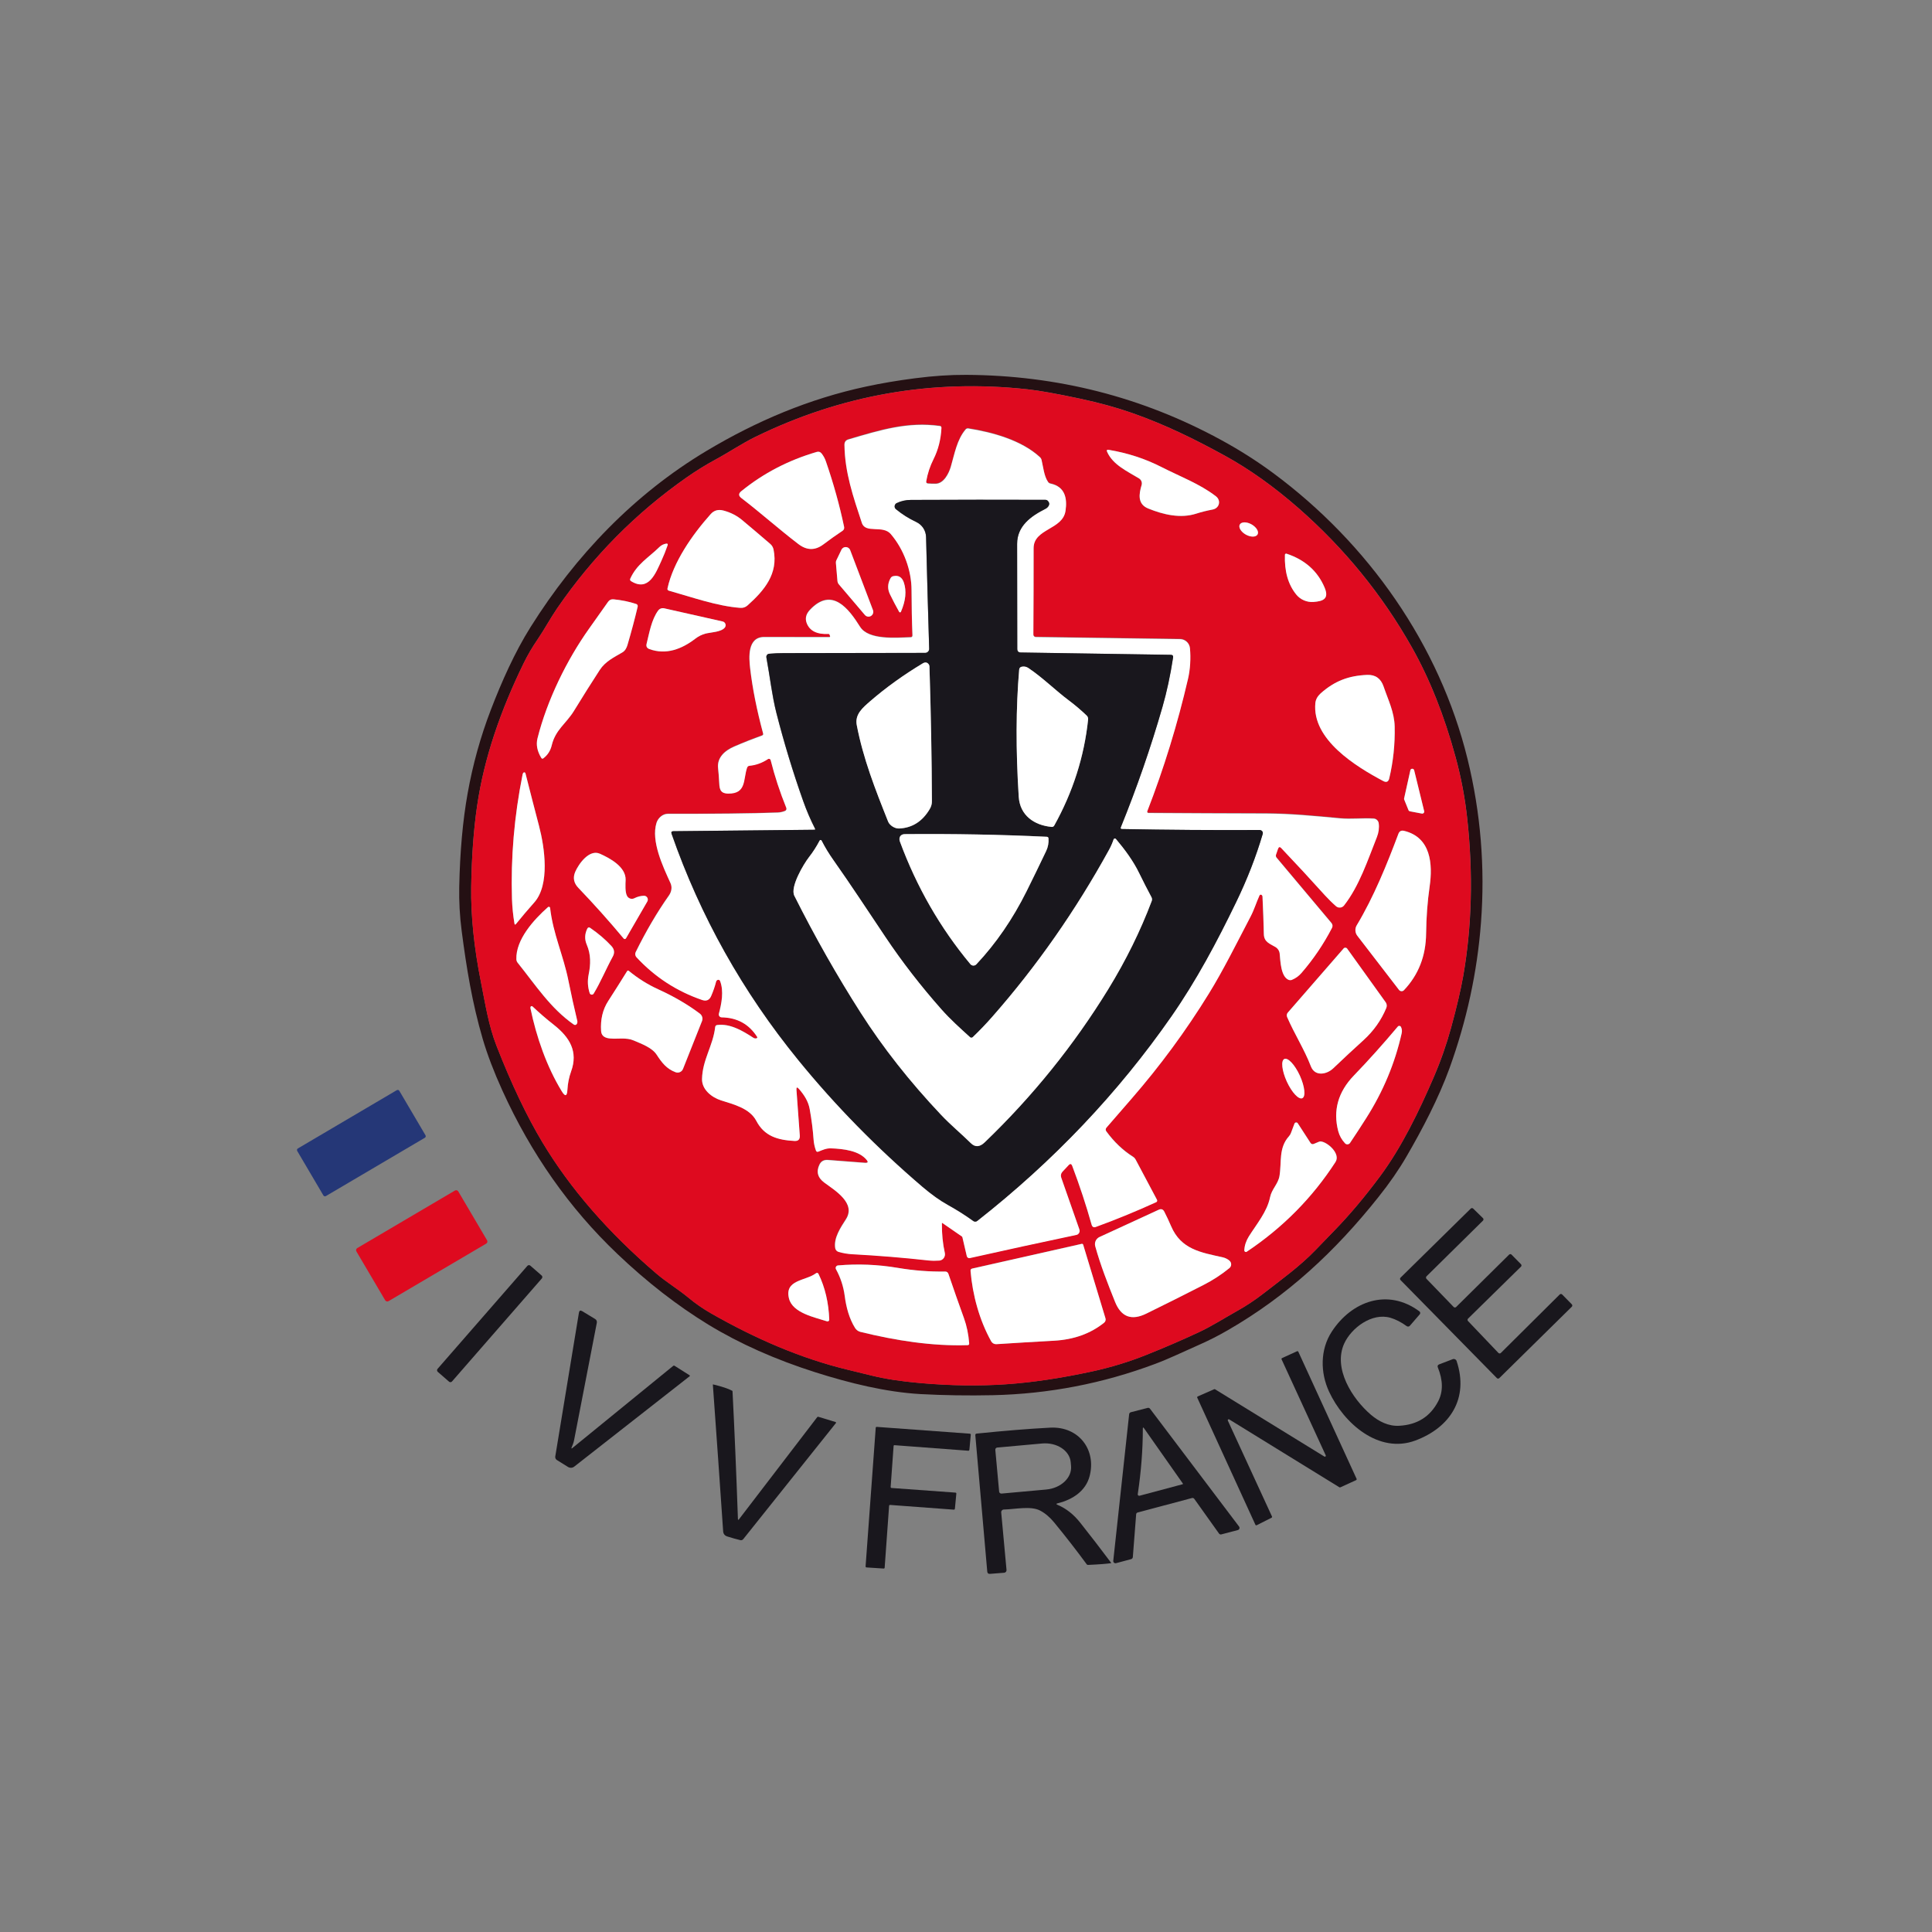
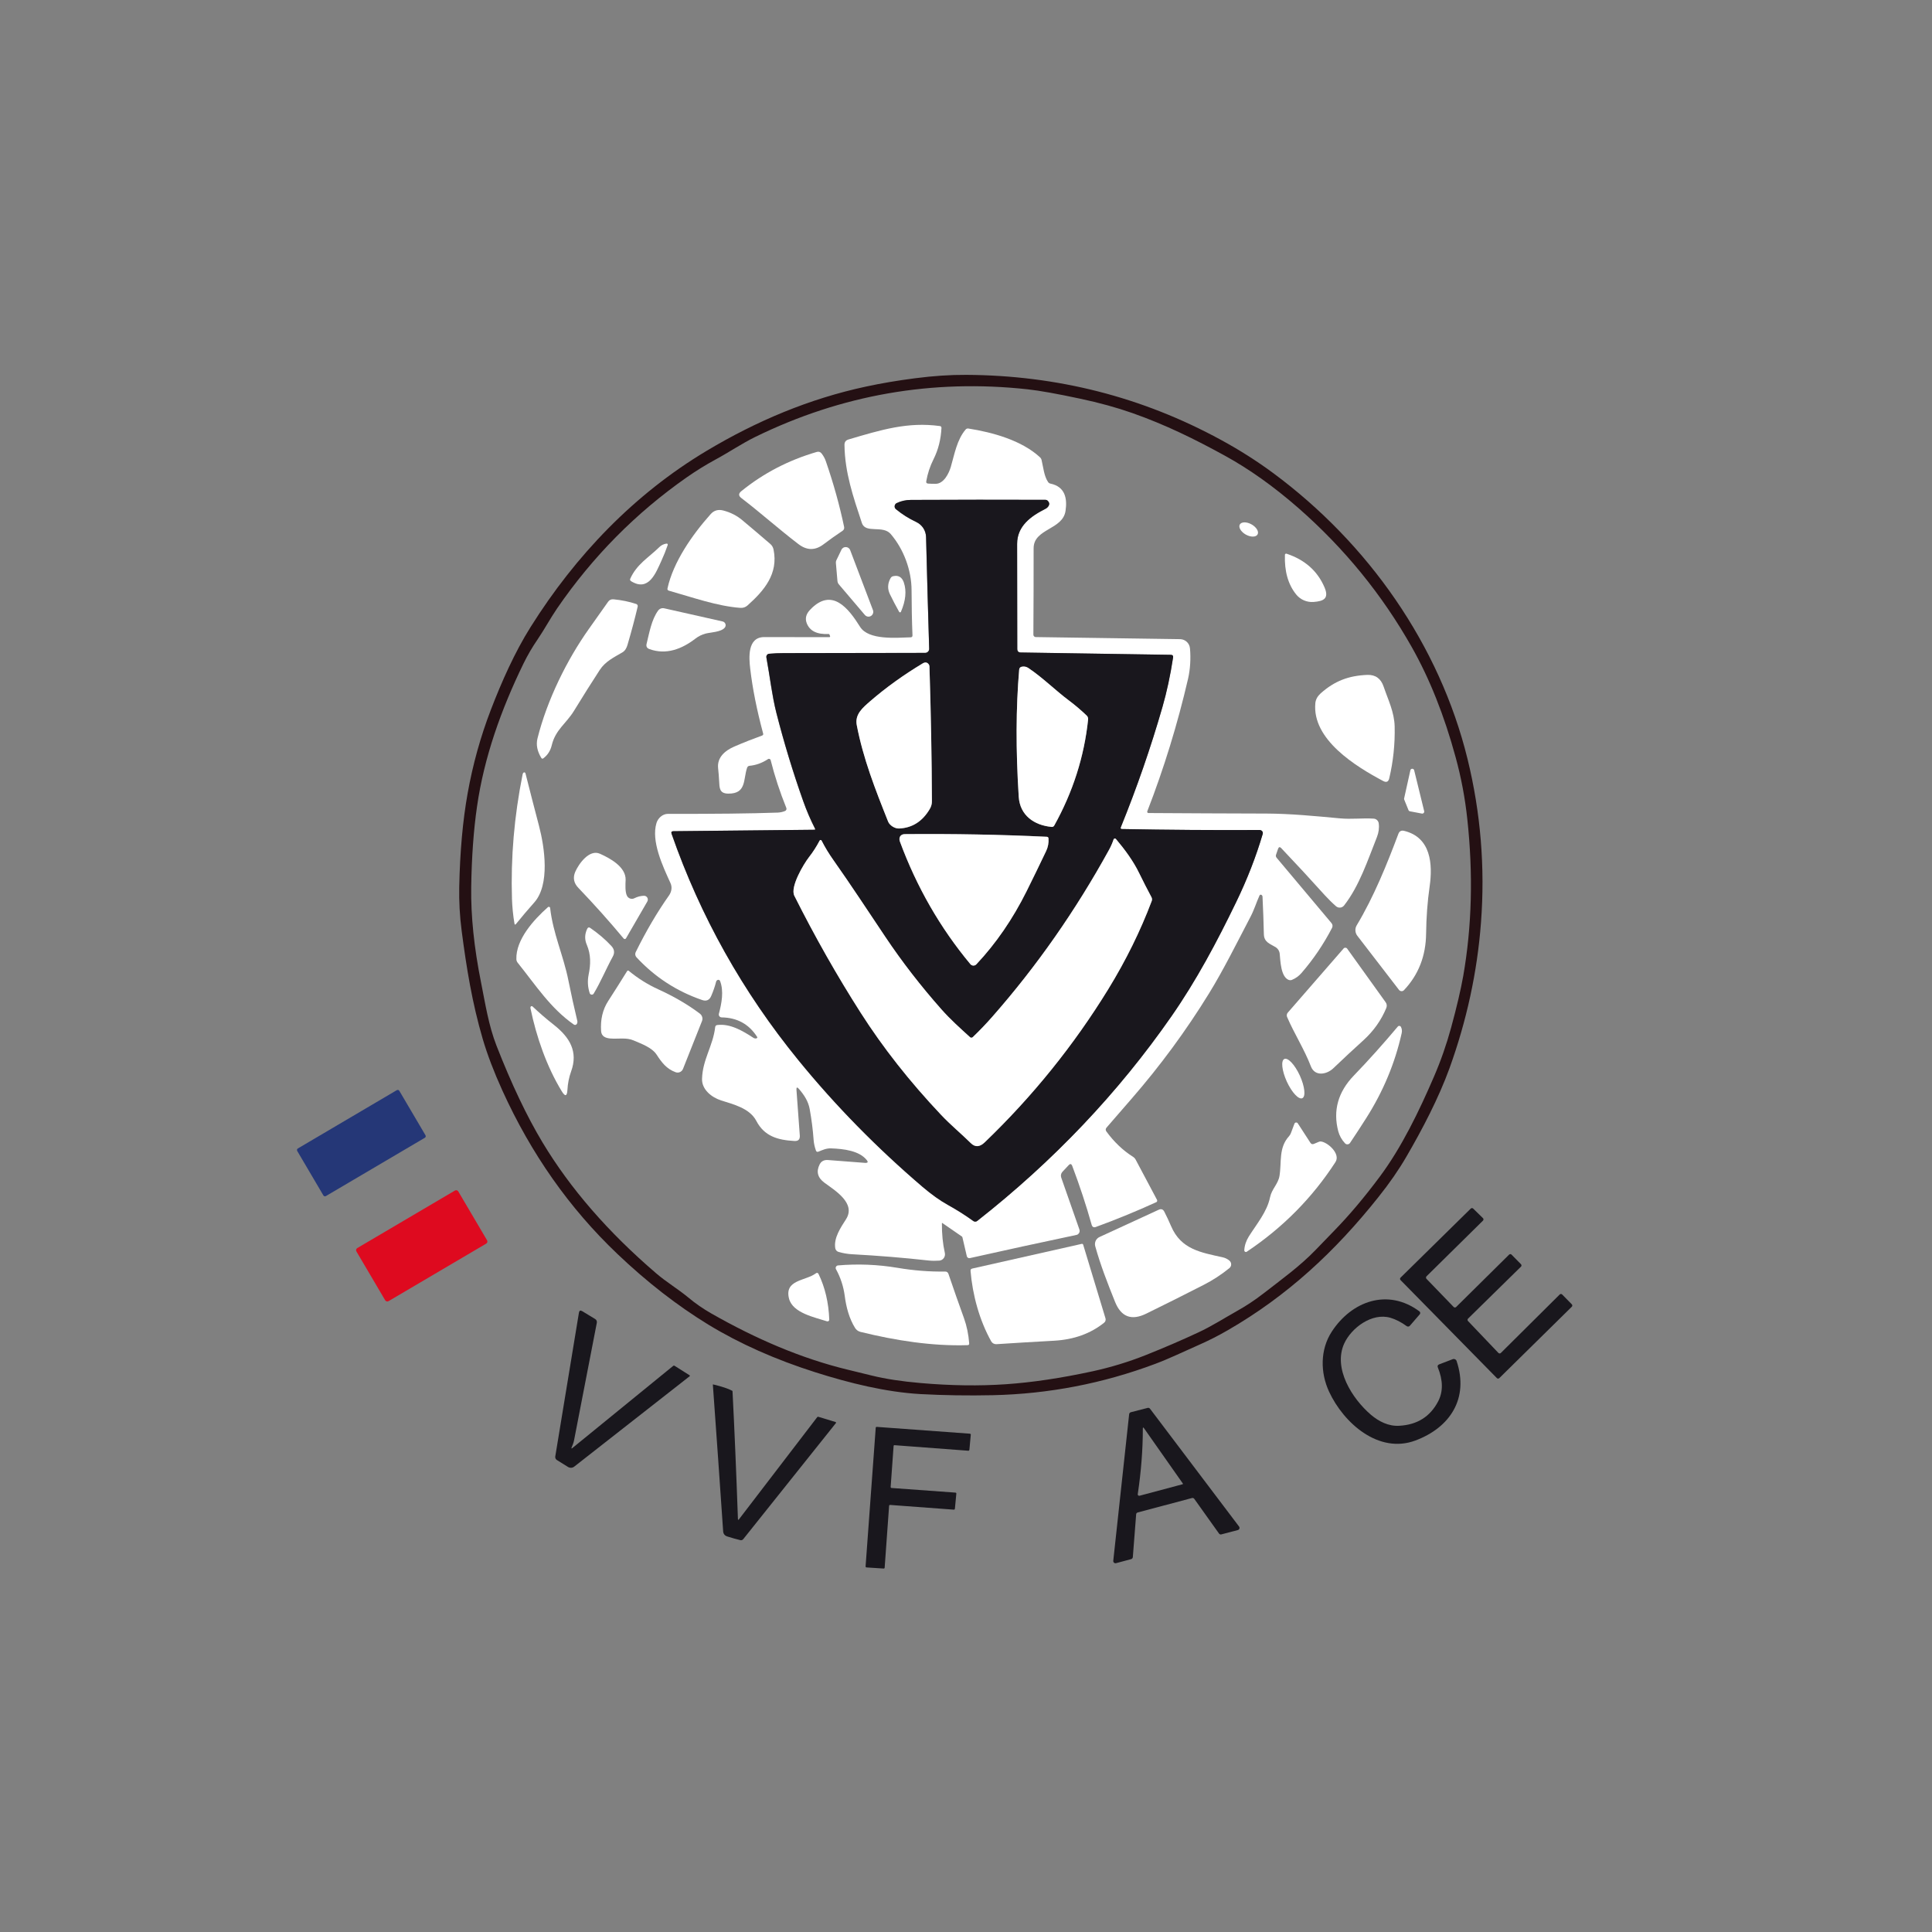
<svg xmlns="http://www.w3.org/2000/svg" xmlns:xlink="http://www.w3.org/1999/xlink" id="Calque_1" x="0px" y="0px" viewBox="0 0 400 400" style="enable-background:new 0 0 400 400;" xml:space="preserve">
  <rect x="0" y="0" width="400" height="400" fill="#808080" stroke="none" />
  <style type="text/css">	.st0{clip-path:url(#SVGID_00000060720562779126502150000007034303904856331159_);}	.st1{clip-path:url(#SVGID_00000107569930339901317510000001117947238297554085_);fill:#241013;}	.st2{clip-path:url(#SVGID_00000006689689994523213710000004917588116792407225_);fill:#DE0A1F;}	.st3{clip-path:url(#SVGID_00000183241708483221469070000011152569046946103984_);fill:#FFFFFF;}	.st4{clip-path:url(#SVGID_00000039814869387327689060000007794094676514992786_);fill:#FFFFFF;}	.st5{clip-path:url(#SVGID_00000041980776052422640450000013439022867173324213_);fill:#FFFFFF;}	.st6{clip-path:url(#SVGID_00000080928102412648343310000007456695839499660963_);fill:#19171D;}	.st7{clip-path:url(#SVGID_00000167359914345749692080000008439307763727002513_);fill:#FFFFFF;}	.st8{clip-path:url(#SVGID_00000017484776499492962210000004061288528952447677_);fill:#FFFFFF;}	.st9{clip-path:url(#SVGID_00000055666729674718369550000017332425948709546686_);fill:#FFFFFF;}	.st10{clip-path:url(#SVGID_00000114065840779832632870000006740933703891907461_);fill:#FFFFFF;}	.st11{clip-path:url(#SVGID_00000042005740228761567210000011616927113726230404_);fill:#FFFFFF;}	.st12{clip-path:url(#SVGID_00000147938675025501849930000006639261226400925320_);fill:#FFFFFF;}	.st13{clip-path:url(#SVGID_00000111152180158578322720000014637822566655503263_);fill:#FFFFFF;}	.st14{clip-path:url(#SVGID_00000055665782238927576430000004028498479090747526_);fill:#FFFFFF;}	.st15{clip-path:url(#SVGID_00000000936504404601689180000016048324580694043799_);fill:#FFFFFF;}	.st16{clip-path:url(#SVGID_00000123406415737849380990000002199522677413283995_);fill:#FFFFFF;}	.st17{clip-path:url(#SVGID_00000139279871999239167820000016344312521746110102_);fill:#FFFFFF;}	.st18{clip-path:url(#SVGID_00000123428781477319452750000017804765155033661114_);fill:#FFFFFF;}	.st19{clip-path:url(#SVGID_00000072250608666781573790000006816918149362825614_);fill:#FFFFFF;}	.st20{clip-path:url(#SVGID_00000001628837198014934850000016318669949719367358_);fill:#FFFFFF;}	.st21{clip-path:url(#SVGID_00000138546127735027113180000009974266790538983825_);fill:#FFFFFF;}	.st22{clip-path:url(#SVGID_00000158018092178856573410000014994446378765632925_);fill:#FFFFFF;}	.st23{clip-path:url(#SVGID_00000180341245595943849470000011224500734850303125_);fill:#FFFFFF;}	.st24{clip-path:url(#SVGID_00000155860466475189976920000017675833553151508873_);fill:#FFFFFF;}	.st25{clip-path:url(#SVGID_00000022518923455684095450000002525361790522155191_);fill:#FFFFFF;}	.st26{clip-path:url(#SVGID_00000098203400592148912040000001992106336194125465_);fill:#FFFFFF;}	.st27{clip-path:url(#SVGID_00000167396225609122271780000001617570155534244488_);fill:#FFFFFF;}	.st28{clip-path:url(#SVGID_00000051348991862953958290000010380820626315613086_);fill:#FFFFFF;}	.st29{clip-path:url(#SVGID_00000108296903502658385520000000975043730757782663_);fill:#FFFFFF;}	.st30{clip-path:url(#SVGID_00000181772825335418272360000006759302527736267904_);fill:#FFFFFF;}	.st31{clip-path:url(#SVGID_00000018195950746879595820000007559085443647466684_);fill:#253777;}	.st32{clip-path:url(#SVGID_00000077295429878878800160000006487706962005139101_);fill:#FFFFFF;}	.st33{clip-path:url(#SVGID_00000087408836141656697970000007492196730298260105_);fill:#DE0A1F;}	.st34{clip-path:url(#SVGID_00000164491368007298251180000001835494633352525696_);fill:#19171D;}	.st35{clip-path:url(#SVGID_00000085934390206714839670000010783831841952042899_);fill:#FFFFFF;}	.st36{clip-path:url(#SVGID_00000018233869927497216360000001604871782749323441_);fill:#FFFFFF;}	.st37{clip-path:url(#SVGID_00000132767016687457572410000012987892457282990727_);fill:#FFFFFF;}	.st38{clip-path:url(#SVGID_00000107580500613592986130000006377619755387857332_);fill:#19171D;}	.st39{clip-path:url(#SVGID_00000049211358069172088130000005568671788025040029_);fill:#FFFFFF;}	.st40{clip-path:url(#SVGID_00000106847489214132158080000001682286770290892467_);fill:#19171D;}	.st41{clip-path:url(#SVGID_00000066488052954666993710000016770127788849057975_);fill:#19171D;}	.st42{clip-path:url(#SVGID_00000145039521556036447260000011216748745844410295_);fill:#19171D;}	.st43{clip-path:url(#SVGID_00000059279896984344147330000016839912510929572278_);fill:#19171D;}	.st44{clip-path:url(#SVGID_00000037672902805634698860000002246606378778210689_);fill:#19171D;}	.st45{clip-path:url(#SVGID_00000156557712784646141010000008859476929927772592_);fill:#19171D;}	.st46{clip-path:url(#SVGID_00000085971043728140141580000009202621250321541773_);fill:#19171D;}</style>
  <g>
    <g>
      <g>
        <defs>
          <rect id="SVGID_1_" x="44" y="44" width="312" height="312" />
        </defs>
        <clipPath id="SVGID_00000080179166173303382900000012104709759982547631_">
          <use xlink:href="#SVGID_1_" style="overflow:visible;" />
        </clipPath>
        <g style="clip-path:url(#SVGID_00000080179166173303382900000012104709759982547631_);">
          <g>
            <defs>
              <rect id="SVGID_00000088841451156256242290000012943393282789437346_" x="44" y="44" width="312" height="312" />
            </defs>
            <clipPath id="SVGID_00000051365045672170079270000008864596370846005176_">
              <use xlink:href="#SVGID_00000088841451156256242290000012943393282789437346_" style="overflow:visible;" />
            </clipPath>
            <path style="clip-path:url(#SVGID_00000051365045672170079270000008864596370846005176_);fill:#241013;" d="M300.08,221.23      c-2.24,6.15-5.61,12.6-8.92,18.28c-1.56,2.68-3.49,5.48-5.81,8.38c-8.95,11.24-18.84,20.42-31.17,27.53      c-1.99,1.15-4.08,2.21-6.28,3.17c-2.94,1.29-5.76,2.67-8.71,3.78c-10.86,4.07-22.07,6.23-33.64,6.49      c-5.14,0.11-10.13,0.03-14.98-0.23c-7.18-0.41-14.71-2.28-21.72-4.5c-8.31-2.64-15.7-5.93-22.18-9.87      c-6.41-3.92-12.71-8.8-18.87-14.67c-9.9-9.42-17.83-20.69-23.79-33.81c-1.76-3.88-3.11-7.43-4.06-10.65      c-2.2-7.5-3.37-14.73-4.37-22.43c-0.4-3.06-0.56-6.08-0.5-9.08c0.15-7.29,0.73-13.74,1.74-19.37      c1.06-5.94,2.66-11.71,4.8-17.28c2.22-5.78,4.95-11.94,8.24-17.16c9.33-14.86,21.5-27.54,36.44-36.47      c10.38-6.21,21.28-10.79,32.98-13.3c3.14-0.68,6.55-1.26,10.21-1.73c3.71-0.48,7.22-0.72,10.55-0.7      c18.88,0.1,36.45,4.59,52.72,13.45c3.88,2.11,7.48,4.4,10.82,6.87c19.68,14.56,34.46,35.57,40.26,59.22      c2.72,11.11,3.65,22.41,2.78,33.88C305.85,201.26,303.66,211.33,300.08,221.23 M98.77,166.93c-0.72,4.95-1.12,10.53-1.21,16.73      c-0.09,5.96,0.59,12.55,2.04,19.77c0.88,4.42,1.56,8.88,3.2,13.08c3.09,7.91,6.26,14.58,9.52,20.01      c5.74,9.55,13.59,18.6,23.57,27.14c2.1,1.8,4.43,3.17,6.58,4.95c1.51,1.26,3.1,2.36,4.77,3.31      c9.18,5.24,18.64,9.34,28.36,11.68c1.71,0.41,3.33,0.8,4.87,1.19c2.79,0.69,6.15,1.21,10.09,1.55      c6.3,0.55,12.2,0.63,17.71,0.25c5.41-0.37,11.39-1.26,17.95-2.68c3.79-0.83,7.47-1.95,11.06-3.38      c3.71-1.48,7.32-3.03,10.81-4.66c2.78-1.29,5.34-2.94,8.03-4.45c1.88-1.05,3.69-2.25,5.45-3.61c3.74-2.91,7.55-5.64,10.81-9.02      c1.14-1.19,2.4-2.49,3.79-3.92c3.21-3.29,6.38-7.06,9.54-11.31c4.47-6,8.11-13.53,11.16-20.61c1.43-3.31,2.61-6.69,3.56-10.16      c1.18-4.31,2.01-7.89,2.52-10.74c1.79-10.27,2.07-21.1,0.84-32.46c-0.46-4.31-1.26-8.6-2.43-12.86      c-2.35-8.63-5.37-16.2-9.06-22.74c-6.15-10.89-13.98-20.48-23.46-28.79c-5.09-4.45-10.17-8.07-15.25-10.86      c-6.23-3.42-12.27-6.4-19.17-8.83c-3.25-1.14-6.84-2.13-10.76-2.96c-4.8-1.03-8.44-1.68-10.91-1.95      c-19.74-2.15-38.53,1.13-56.38,9.86c-2.81,1.38-5.38,3.14-8.17,4.65c-2.07,1.12-4.07,2.36-6.02,3.72      c-10.51,7.35-19.45,16.38-26.82,27.11c-1.47,2.15-2.63,4.35-4.06,6.45c-1.11,1.61-2.08,3.28-2.93,5.02      C103.75,146.9,100.23,156.78,98.77,166.93" />
          </g>
          <g>
            <defs>
              <rect id="SVGID_00000054947660999156357520000013588751621684403643_" x="44" y="44" width="312" height="312" />
            </defs>
            <clipPath id="SVGID_00000155146755008635240330000009831572402827813789_">
              <use xlink:href="#SVGID_00000054947660999156357520000013588751621684403643_" style="overflow:visible;" />
            </clipPath>
-             <path style="clip-path:url(#SVGID_00000155146755008635240330000009831572402827813789_);fill:#DE0A1F;" d="M98.77,166.93      c1.47-10.15,4.98-20.03,9.6-29.52c0.84-1.74,1.82-3.41,2.93-5.02c1.44-2.11,2.59-4.31,4.06-6.45      c7.37-10.72,16.32-19.76,26.82-27.1c1.94-1.36,3.95-2.6,6.02-3.72c2.79-1.51,5.37-3.27,8.17-4.65      c17.85-8.73,36.64-12.01,56.37-9.86c2.48,0.27,6.11,0.92,10.91,1.95c3.92,0.84,7.51,1.83,10.76,2.96      c6.9,2.43,12.94,5.41,19.17,8.83c5.08,2.78,10.16,6.4,15.25,10.86c9.48,8.31,17.3,17.9,23.46,28.79      c3.69,6.53,6.72,14.11,9.06,22.74c1.16,4.26,1.97,8.55,2.43,12.86c1.22,11.37,0.94,22.19-0.84,32.47      c-0.5,2.86-1.34,6.44-2.52,10.74c-0.96,3.46-2.15,6.85-3.56,10.16c-3.05,7.07-6.69,14.61-11.16,20.61      c-3.16,4.25-6.33,8.02-9.54,11.31c-1.38,1.43-2.65,2.73-3.79,3.92c-3.25,3.38-7.07,6.11-10.81,9.02      c-1.76,1.36-3.57,2.57-5.45,3.61c-2.69,1.5-5.25,3.16-8.03,4.45c-3.49,1.62-7.1,3.18-10.81,4.66      c-3.58,1.43-7.27,2.55-11.06,3.38c-6.56,1.42-12.54,2.32-17.95,2.68c-5.51,0.38-11.4,0.3-17.71-0.25      c-3.93-0.34-7.29-0.86-10.09-1.55c-1.54-0.38-3.16-0.78-4.87-1.19c-9.72-2.33-19.18-6.44-28.36-11.68      c-1.67-0.96-3.26-2.05-4.77-3.31c-2.15-1.77-4.48-3.15-6.58-4.95c-9.98-8.53-17.83-17.58-23.57-27.14      c-3.25-5.43-6.43-12.1-9.52-20.01c-1.64-4.2-2.32-8.66-3.2-13.08c-1.45-7.22-2.12-13.81-2.04-19.77      C97.65,177.46,98.05,171.88,98.77,166.93 M179.46,240.19c0.32,0.39,0.22,0.56-0.28,0.52c-2.57-0.2-5.18-0.41-7.83-0.6      c-0.8-0.05-1.37,0.25-1.7,0.92c-0.73,1.49-0.41,2.75,1,3.78c2.21,1.61,6.58,4.24,4.47,7.56c-1.1,1.73-2.57,3.87-2.23,5.99      c0.05,0.37,0.33,0.67,0.69,0.78c0.95,0.27,1.9,0.43,2.83,0.48c5.41,0.29,10.66,0.72,15.78,1.29c0.73,0.09,1.48,0.09,2.24,0.03      c0.79-0.06,1.34-0.82,1.16-1.59c-0.43-1.92-0.63-3.96-0.61-6.15c0-0.05,0.05-0.09,0.1-0.05l4.04,2.79      c0.06,0.04,0.09,0.1,0.12,0.18l0.91,3.91c0.06,0.28,0.34,0.45,0.62,0.39c7.29-1.63,14.66-3.24,22.11-4.81      c0.13-0.02,0.25-0.09,0.35-0.19c0.28-0.27,0.35-0.58,0.22-0.95l-3.77-10.74c-0.14-0.41-0.05-0.86,0.25-1.17l1.28-1.37      c0.34-0.36,0.59-0.31,0.76,0.15c1.55,4.11,2.89,8.17,4.01,12.16c0.13,0.48,0.43,0.64,0.9,0.46c4.18-1.53,8.34-3.24,12.48-5.13      c0.18-0.08,0.26-0.3,0.16-0.48l-4.42-8.33c-0.13-0.25-0.33-0.46-0.57-0.61c-2.06-1.3-3.89-3.06-5.51-5.25      c-0.17-0.22-0.16-0.53,0.02-0.75c1.68-1.94,3.43-3.95,5.25-6.04c5.9-6.78,11.22-14.02,15.97-21.72      c2.98-4.82,5.83-10.58,8.66-15.99c0.73-1.38,1.19-2.93,1.83-4.35c0.07-0.16,0.27-0.21,0.41-0.12c0.13,0.09,0.2,0.21,0.21,0.37      c0.13,2.76,0.22,5.35,0.28,7.77c0.05,1.65,1.26,1.97,2.4,2.66c0.5,0.3,0.83,0.82,0.88,1.4c0.15,1.49,0.22,4.74,1.86,5.4      c0.23,0.09,0.45,0.09,0.68-0.01c0.77-0.32,1.43-0.8,1.97-1.42c2.47-2.85,4.58-5.96,6.31-9.31c0.19-0.37,0.16-0.73-0.12-1.05      l-11.33-13.49c-0.16-0.2-0.2-0.42-0.12-0.67l0.41-1.19c0.14-0.41,0.37-0.44,0.66-0.13c2.94,3.1,5.96,6.36,9.04,9.77      c0.69,0.76,1.46,1.52,2.31,2.27c0.48,0.43,1.24,0.36,1.65-0.16c3.17-4.06,4.9-9.38,6.8-14.15c0.38-0.96,0.51-1.93,0.38-2.88      c-0.07-0.52-0.51-0.93-1.04-0.96c-2.39-0.15-4.58,0.16-7.02-0.06c-5.07-0.48-10.15-0.98-15.14-1      c-8.31-0.02-16.47-0.05-24.48-0.11c-0.18,0-0.3-0.18-0.24-0.35c3.44-8.86,6.26-18.02,8.45-27.47c0.45-1.97,0.58-4.24,0.39-6.28      c-0.09-1.06-0.98-1.88-2.04-1.89l-29.9-0.43c-0.27-0.01-0.49-0.23-0.48-0.5c0.03-5.87,0.05-11.83,0.05-17.89      c0-4.1,6.03-3.78,6.61-7.75c0.37-2.56-0.09-4.98-3.11-5.63c-0.21-0.05-0.38-0.16-0.51-0.34c-0.83-1.19-1-3.12-1.34-4.55      c-0.05-0.23-0.17-0.43-0.35-0.59c-3.8-3.5-9.84-5.16-14.82-5.94c-0.21-0.03-0.41,0.05-0.55,0.2c-1.8,2.11-2.29,5.12-3.07,7.73      c-0.4,1.36-1.44,3.49-3.14,3.52c-0.55,0.01-1.08-0.01-1.58-0.05c-0.3-0.02-0.41-0.18-0.37-0.47c0.27-1.59,0.78-3.13,1.53-4.62      c0.96-1.93,1.51-4.07,1.62-6.43c0.01-0.23-0.09-0.36-0.33-0.39c-6.65-0.9-12.18,0.8-18.92,2.79c-0.56,0.16-0.83,0.54-0.83,1.12      c0.08,5.73,1.81,10.72,3.6,16.16c0.76,2.29,4.32,0.37,5.98,2.3c2.69,3.14,4.31,7.49,4.31,11.64c0.01,3.33,0.07,6.44,0.19,9.34      c0.01,0.26-0.12,0.39-0.37,0.4c-2.96,0.1-8.71,0.64-10.48-2.16c-2.35-3.74-5.83-8.33-10.36-3.52      c-0.83,0.88-1.06,1.81-0.68,2.78c0.62,1.58,2.11,2.32,4.47,2.22c0.13-0.01,0.21,0.05,0.26,0.18l0.09,0.28      c0.04,0.1-0.04,0.21-0.15,0.21c-4.61-0.01-9.1-0.02-13.48-0.02c-3.53-0.01-3.17,4.28-2.91,6.51c0.48,4.13,1.37,8.62,2.68,13.46      c0.06,0.21-0.02,0.35-0.22,0.42c-1.85,0.66-3.77,1.42-5.78,2.29c-1.9,0.82-3.57,2.26-3.32,4.49c0.09,0.85,0.17,1.74,0.21,2.65      c0.08,1.42,0.03,2.56,1.86,2.59c3.83,0.06,3.1-2.93,3.93-5.36c0.09-0.24,0.26-0.37,0.51-0.4c1.31-0.12,2.58-0.58,3.81-1.38      c0.21-0.14,0.51-0.02,0.57,0.22c0.83,3.31,1.9,6.6,3.24,9.88c0.1,0.25-0.02,0.54-0.27,0.64c-0.51,0.2-1.03,0.3-1.54,0.33      c-5.58,0.2-13.14,0.28-22.68,0.26c-1.11-0.01-2.07,0.88-2.39,1.9c-1.15,3.76,1.31,8.97,2.89,12.43      c0.41,0.87,0.22,1.83-0.31,2.59c-2.45,3.49-4.74,7.39-6.88,11.73c-0.17,0.35-0.1,0.76,0.16,1.05c3.79,4.1,8.32,7.04,13.62,8.86      c0.86,0.29,1.47,0.02,1.85-0.83c0.42-0.97,0.76-1.97,1.02-2.96c0.05-0.18,0.15-0.3,0.31-0.37c0.19-0.09,0.43,0.01,0.51,0.21      c0.82,2.11,0.32,4.64-0.24,6.79c-0.09,0.37,0.18,0.74,0.57,0.75c3.21,0.06,5.65,1.4,7.34,4.04c0.07,0.1,0.05,0.19-0.05,0.27      c-0.05,0.03-0.09,0.06-0.16,0.06c-0.2,0.02-0.39-0.02-0.57-0.13c-2.28-1.47-4.83-2.97-7.46-2.64      c-0.26,0.03-0.41,0.18-0.44,0.44c-0.44,3.86-2.63,6.72-2.72,10.74c-0.05,2.21,2.04,3.81,3.92,4.42      c2.59,0.84,5.94,1.62,7.32,4.25c1.65,3.16,4.39,3.95,7.88,4.15c0.8,0.05,1.17-0.33,1.11-1.13l-0.68-9.44      c-0.05-0.58,0.12-0.65,0.51-0.21c1.07,1.23,1.93,2.53,2.23,4.18c0.39,2.17,0.66,4.26,0.8,6.26c0.05,0.8,0.22,1.57,0.49,2.32      c0.09,0.25,0.26,0.33,0.51,0.23c0.88-0.36,1.65-0.72,2.63-0.68C174.64,237.85,177.91,238.23,179.46,240.19 M251.73,102.74      c-3.35-2.58-7.41-4.07-11.27-6.05c-3.38-1.73-7.03-2.91-10.94-3.54c-0.36-0.06-0.47,0.08-0.32,0.41      c1.22,2.71,4.21,4.04,6.61,5.51c0.47,0.29,0.69,0.85,0.53,1.38c-0.55,1.83-0.88,3.93,1.35,4.84c3.18,1.29,6.72,2.1,9.96,1.07      c1.11-0.36,2.25-0.64,3.39-0.85C252.47,105.23,252.87,103.62,251.73,102.74 M170.99,95.52c-0.2-0.58-0.48-1.12-0.87-1.62      c-0.27-0.34-0.6-0.46-1.02-0.34c-5.87,1.71-11.08,4.42-15.64,8.14c-0.58,0.48-0.57,0.94,0.02,1.4      c3.99,3.07,7.78,6.46,11.79,9.52c1.75,1.33,3.46,1.39,5.2,0.08c1.34-1.01,2.67-1.94,3.97-2.82c0.25-0.17,0.38-0.48,0.32-0.78      C173.83,104.63,172.57,100.1,170.99,95.52 M147.14,106.44c-3.84,4.31-7.74,9.93-8.94,15.37c-0.05,0.25,0.04,0.41,0.28,0.48      c4.9,1.37,9.93,3.18,14.76,3.56c0.6,0.05,1.12-0.12,1.54-0.51c3.44-3.09,6.39-6.54,5.38-11.54c-0.09-0.46-0.34-0.87-0.69-1.19      c-2.07-1.78-4.01-3.42-5.81-4.93c-1.1-0.92-2.38-1.58-3.85-1.97C148.72,105.41,147.83,105.66,147.14,106.44 M260.36,110.66      c0.34-0.58-0.23-1.52-1.24-2.09c-1.01-0.57-2.1-0.57-2.43,0.02c-0.34,0.58,0.23,1.52,1.24,2.09      C258.95,111.25,260.04,111.24,260.36,110.66 M136.93,116.12c0.48-1.06,0.91-2.13,1.28-3.21c0.09-0.3,0-0.41-0.3-0.37      c-0.54,0.09-1.01,0.33-1.4,0.71c-2.26,2.22-4.66,3.51-6.03,6.56c-0.08,0.17-0.02,0.38,0.15,0.48      C134.31,122.61,135.77,118.63,136.93,116.12 M173.39,120.35c0.02,0.21,0.09,0.41,0.23,0.56l5.45,6.41      c0.31,0.37,0.83,0.45,1.26,0.21c0.41-0.24,0.59-0.75,0.42-1.2l-4.72-12.43c-0.31-0.8-1.44-0.86-1.81-0.08l-1.06,2.2      c-0.08,0.16-0.11,0.34-0.09,0.51L173.39,120.35 M274.22,121.59c-1.45-3.39-4.07-5.71-7.85-6.97c-0.16-0.05-0.34,0.06-0.34,0.23      c-0.12,3.42,0.66,6.15,2.34,8.22c0.87,1.08,2.21,1.65,3.57,1.54C273.97,124.48,275.25,123.99,274.22,121.59 M184.24,123.01      c0.57,1.19,1.22,2.4,1.93,3.67c0.09,0.15,0.3,0.13,0.37-0.02c0.99-2.29,1.19-4.31,0.6-6.06c-0.37-1.11-1.11-1.55-2.19-1.31      c-0.24,0.05-0.44,0.2-0.56,0.41C183.76,120.81,183.72,121.92,184.24,123.01 M121.95,130.17c-4.56,6.41-8.67,14.75-10.67,22.71      c-0.33,1.29-0.06,2.64,0.78,4.03c0.12,0.19,0.27,0.22,0.45,0.09c0.87-0.67,1.46-1.58,1.73-2.72c0.76-3.18,2.98-4.48,4.58-7.07      c1.83-2.98,3.61-5.8,5.35-8.49c1.15-1.78,2.93-2.61,4.7-3.65c0.55-0.33,0.87-0.92,1.04-1.52c0.82-2.79,1.53-5.44,2.12-7.96      c0.05-0.23-0.07-0.46-0.3-0.53c-1.47-0.48-3.04-0.81-4.71-0.97c-0.47-0.05-0.83,0.13-1.12,0.51      C124.61,126.43,123.29,128.29,121.95,130.17 M134.44,134.38c3.49,1.28,6.76-0.02,9.51-2.14c0.66-0.51,1.36-0.87,2.11-1.05      c1.12-0.29,3.24-0.31,3.99-1.24c0.37-0.45,0.14-1.15-0.44-1.27l-12.12-2.73c-0.47-0.1-0.96,0.08-1.23,0.46      c-1.39,1.89-1.83,4.63-2.4,6.9C133.74,133.83,133.93,134.19,134.44,134.38 M283.08,139.73c-3.88,0.16-6.75,1.26-9.63,3.81      c-0.66,0.59-1.03,1.26-1.11,2.01c-0.75,7.55,8.39,13.15,14.06,16.16c0.66,0.34,1.07,0.16,1.24-0.56      c0.83-3.46,1.19-7.04,1.12-10.71c-0.06-3.02-1.36-5.55-2.29-8.29C285.9,140.47,284.77,139.67,283.08,139.73 M292.79,159.48      c-0.1-0.43-0.72-0.42-0.8,0.01l-1.29,5.81c-0.02,0.09-0.01,0.17,0.02,0.26l0.88,2.17c0.05,0.13,0.17,0.22,0.3,0.25l2.47,0.47      c0.3,0.05,0.55-0.22,0.48-0.51L292.79,159.48 M110.61,186.84c3.27-3.68,2.16-11.38,0.99-15.85c-0.95-3.64-1.9-7.28-2.82-10.9      c-0.05-0.21-0.33-0.26-0.44-0.09c-0.07,0.09-0.12,0.21-0.14,0.32c-1.73,8.67-2.46,17.27-2.2,25.79      c0.05,1.67,0.23,3.36,0.51,5.07c0.05,0.29,0.16,0.32,0.34,0.09C108.08,189.75,109.34,188.28,110.61,186.84 M289.53,172.65      c-2.36,6.29-5.11,13.07-8.63,18.94c-0.41,0.68-0.36,1.53,0.12,2.15l8.63,11.22c0.26,0.33,0.75,0.36,1.03,0.05      c3.01-3.17,4.53-7.08,4.58-11.72c0.03-3.36,0.28-6.61,0.73-9.74c0.66-4.65,0.29-10.16-5.28-11.52      C290.13,171.87,289.73,172.08,289.53,172.65 M129.82,185.49c-0.43-0.8-0.33-2.4-0.3-3.32c0.08-2.71-3.26-4.5-5.34-5.42      c-2.2-0.97-4.38,2.08-5.1,3.76c-0.51,1.21-0.3,2.32,0.66,3.31c3.28,3.42,6.41,6.93,9.38,10.49c0.13,0.16,0.38,0.14,0.48-0.05      l4.41-7.62c0.3-0.53-0.09-1.19-0.7-1.19c-0.67,0.02-1.33,0.18-1.98,0.51C130.78,186.26,130.1,186.04,129.82,185.49       M113.44,187.82c-2.97,2.62-6.68,6.75-6.54,10.8c0.01,0.28,0.1,0.53,0.28,0.76c3.69,4.59,6.76,9.39,11.61,12.77      c0.21,0.14,0.48,0.08,0.61-0.13c0.12-0.21,0.16-0.42,0.09-0.65c-0.64-2.66-1.25-5.43-1.83-8.31      c-1.05-5.23-3.19-9.71-3.79-15.05C113.87,187.77,113.61,187.66,113.44,187.82 M122.92,205.7c1.47-2.42,2.53-5.08,3.94-7.64      c0.44-0.79,0.34-1.52-0.27-2.2c-1.2-1.32-2.66-2.57-4.38-3.75c-0.27-0.19-0.48-0.13-0.63,0.17c-0.54,1.11-0.57,2.21-0.09,3.31      c0.87,2.04,0.83,4.06,0.38,6.19c-0.27,1.29-0.19,2.57,0.22,3.83C122.22,205.98,122.73,206.04,122.92,205.7 M266.48,210.55      c1.5,3.51,3.54,6.65,4.93,10.23c0.83,2.14,3.25,1.69,4.61,0.4c2.09-2,4.2-3.95,6.3-5.86c2.09-1.9,3.66-4.11,4.7-6.65      c0.16-0.4,0.11-0.84-0.14-1.19l-7.96-11.09c-0.18-0.25-0.54-0.27-0.74-0.04l-11.57,13.3      C266.41,209.91,266.35,210.25,266.48,210.55 M136.27,204.82c-2.18-1-4.2-2.27-6.08-3.81c-0.1-0.09-0.27-0.06-0.34,0.06      c-1.33,2.12-2.63,4.19-3.92,6.2c-1.14,1.76-1.62,3.84-1.47,6.22c0.07,1.13,0.95,1.46,1.93,1.54c1.59,0.13,3.31-0.25,4.8,0.4      c1.58,0.69,3.79,1.46,4.77,2.95c1.05,1.61,2.04,2.93,3.92,3.63c0.62,0.23,1.3-0.08,1.54-0.69l3.93-9.9      c0.22-0.55,0.04-1.19-0.44-1.54C142.4,207.98,139.53,206.3,136.27,204.82 M109.82,208.76c1.22,5.97,3.38,12.11,6.48,17.18      c0.7,1.15,1.09,1.05,1.16-0.3c0.07-1.33,0.33-2.6,0.76-3.81c1.5-4.11-0.29-7.06-3.51-9.61c-1.63-1.28-3.12-2.57-4.48-3.86      c-0.12-0.12-0.33-0.07-0.4,0.09C109.82,208.55,109.81,208.65,109.82,208.76 M282.89,231.45c3.49-5.51,5.92-11.35,7.32-17.54      c0.09-0.46,0.05-0.89-0.14-1.29c-0.13-0.26-0.48-0.3-0.66-0.09c-3.03,3.6-6.06,6.99-9.08,10.12c-3.3,3.42-4.38,7.27-3.25,11.55      c0.25,0.94,0.72,1.77,1.41,2.51c0.3,0.31,0.8,0.27,1.04-0.09C280.65,234.95,281.78,233.22,282.89,231.45 M269.63,227.37      c0.74-0.34,0.51-2.43-0.51-4.68c-1.03-2.25-2.46-3.78-3.21-3.44c-0.74,0.34-0.51,2.43,0.51,4.68      C267.45,226.17,268.88,227.71,269.63,227.37 M271.34,236.61l-2.64-4.07c-0.18-0.27-0.58-0.22-0.69,0.08l-0.73,1.94      c-0.09,0.24-0.22,0.46-0.4,0.66c-2.18,2.43-1.48,5.38-1.97,8.24c-0.29,1.66-1.6,2.7-1.95,4.39c-0.61,3.01-2.79,5.56-4.39,8.11      c-0.57,0.91-0.88,1.86-0.94,2.86c-0.02,0.28,0.29,0.46,0.52,0.3c7.44-4.98,13.55-11.16,18.35-18.55      c1.12-1.73-1.64-4.13-3.03-4.27c-0.14-0.02-0.26,0.01-0.38,0.06l-1.05,0.44C271.74,236.95,271.51,236.88,271.34,236.61       M226.76,258.03c1.09,3.94,2.62,7.82,4.1,11.51c1.26,3.13,3.42,3.93,6.49,2.42c3.91-1.92,7.84-3.89,11.8-5.91      c1.96-0.99,3.75-2.16,5.39-3.51c0.48-0.41,0.48-1.15,0-1.54c-0.41-0.34-0.87-0.57-1.4-0.69c-4.5-1.01-8.61-1.62-10.67-6.43      c-0.44-1.04-0.92-2.04-1.42-3.03c-0.26-0.49-0.64-0.62-1.14-0.39l-12.25,5.64C226.93,256.43,226.54,257.25,226.76,258.03       M200.94,263.12c0.41,4.96,1.83,10.22,4.29,14.61c0.21,0.37,0.61,0.58,1.03,0.56c3.89-0.26,7.89-0.48,11.98-0.72      c4.1-0.23,7.54-1.47,10.35-3.73c0.27-0.22,0.37-0.57,0.28-0.9l-4.62-15.25c-0.04-0.12-0.17-0.2-0.3-0.17l-22.66,5.11      C201.04,262.7,200.92,262.85,200.94,263.12 M185.82,262.49c-4.1-0.69-8.21-0.86-12.32-0.5c-0.4,0.03-0.62,0.46-0.43,0.8      c0.94,1.72,1.54,3.57,1.81,5.55c0.3,2.26,0.9,4.64,2.14,6.61c0.26,0.4,0.65,0.69,1.1,0.8c7.32,1.81,14.9,2.99,22.18,2.75      c0.24-0.01,0.36-0.13,0.34-0.37c-0.13-1.86-0.48-3.6-1.08-5.22c-1.06-2.94-2.13-5.99-3.21-9.15c-0.12-0.34-0.35-0.51-0.71-0.5      C192.42,263.31,189.14,263.06,185.82,262.49 M168.9,263.64c-2.12,1.58-6.55,1.29-5.54,5.23c0.76,3,5.38,3.88,7.85,4.7      c0.24,0.08,0.48-0.1,0.48-0.35c-0.13-3.52-0.87-6.65-2.21-9.43C169.35,263.51,169.16,263.45,168.9,263.64" />
          </g>
          <g>
            <defs>
              <rect id="SVGID_00000085217226102191888200000005360179895720081316_" x="44" y="44" width="312" height="312" />
            </defs>
            <clipPath id="SVGID_00000051369006202692521760000003059608350990119095_">
              <use xlink:href="#SVGID_00000085217226102191888200000005360179895720081316_" style="overflow:visible;" />
            </clipPath>
            <path style="clip-path:url(#SVGID_00000051369006202692521760000003059608350990119095_);fill:#FFFFFF;" d="M179.46,240.19      c-1.55-1.96-4.82-2.34-7.39-2.43c-0.98-0.04-1.74,0.32-2.63,0.68c-0.25,0.09-0.41,0.02-0.51-0.23      c-0.27-0.76-0.44-1.53-0.49-2.32c-0.14-2-0.41-4.09-0.8-6.26c-0.3-1.65-1.16-2.94-2.23-4.18c-0.38-0.44-0.55-0.37-0.51,0.21      l0.69,9.44c0.05,0.8-0.31,1.18-1.12,1.13c-3.49-0.2-6.22-0.99-7.88-4.16c-1.38-2.63-4.73-3.42-7.32-4.25      c-1.9-0.61-3.97-2.21-3.92-4.42c0.09-4.01,2.28-6.88,2.72-10.74c0.03-0.26,0.18-0.41,0.44-0.44c2.64-0.33,5.19,1.16,7.46,2.64      c0.18,0.12,0.37,0.16,0.57,0.14c0.05-0.01,0.11-0.03,0.16-0.06c0.1-0.08,0.12-0.17,0.05-0.27c-1.68-2.63-4.13-3.98-7.34-4.03      c-0.39-0.01-0.67-0.37-0.57-0.75c0.56-2.15,1.06-4.68,0.24-6.79c-0.08-0.2-0.31-0.3-0.51-0.21c-0.16,0.07-0.27,0.2-0.31,0.37      c-0.25,1-0.6,1.99-1.02,2.96c-0.37,0.85-0.99,1.12-1.85,0.83c-5.29-1.81-9.83-4.77-13.62-8.86c-0.26-0.29-0.33-0.7-0.16-1.05      c2.14-4.34,4.43-8.25,6.89-11.73c0.53-0.76,0.72-1.71,0.31-2.59c-1.58-3.46-4.04-8.67-2.89-12.43c0.31-1.01,1.27-1.9,2.39-1.89      c9.53,0.02,17.1-0.06,22.68-0.26c0.51-0.02,1.03-0.12,1.54-0.33c0.25-0.09,0.37-0.39,0.27-0.64c-1.33-3.28-2.41-6.58-3.24-9.88      c-0.05-0.25-0.35-0.37-0.56-0.22c-1.22,0.8-2.5,1.26-3.81,1.38c-0.25,0.02-0.42,0.16-0.51,0.4c-0.83,2.43-0.1,5.42-3.93,5.36      c-1.82-0.03-1.78-1.18-1.86-2.59c-0.05-0.92-0.12-1.8-0.21-2.65c-0.26-2.23,1.42-3.67,3.32-4.49c2-0.87,3.93-1.62,5.78-2.29      c0.2-0.07,0.28-0.22,0.22-0.42c-1.3-4.84-2.2-9.32-2.68-13.46c-0.26-2.22-0.61-6.51,2.91-6.51c4.38,0.01,8.88,0.02,13.48,0.02      c0.11,0,0.19-0.11,0.15-0.21l-0.1-0.28c-0.05-0.12-0.13-0.18-0.26-0.17c-2.36,0.11-3.85-0.63-4.47-2.22      c-0.38-0.98-0.16-1.9,0.68-2.78c4.54-4.82,8.01-0.23,10.36,3.52c1.76,2.8,7.51,2.26,10.48,2.17c0.25-0.01,0.37-0.14,0.37-0.4      c-0.12-2.9-0.18-6.02-0.19-9.34c-0.01-4.15-1.62-8.49-4.31-11.64c-1.65-1.93-5.23-0.02-5.98-2.3      c-1.8-5.44-3.53-10.44-3.6-16.16c-0.01-0.58,0.27-0.96,0.83-1.12c6.75-2,12.27-3.69,18.92-2.78c0.23,0.03,0.33,0.16,0.33,0.39      c-0.12,2.36-0.66,4.51-1.62,6.43c-0.75,1.49-1.26,3.03-1.53,4.62c-0.05,0.29,0.07,0.44,0.37,0.47c0.5,0.04,1.03,0.05,1.58,0.05      c1.69-0.02,2.74-2.16,3.14-3.52c0.76-2.61,1.26-5.62,3.07-7.73c0.13-0.16,0.34-0.23,0.55-0.2c4.98,0.78,11.02,2.43,14.82,5.94      c0.18,0.16,0.3,0.37,0.35,0.59c0.34,1.42,0.51,3.35,1.34,4.54c0.12,0.18,0.29,0.3,0.51,0.34c3.03,0.64,3.49,3.07,3.11,5.63      c-0.57,3.96-6.61,3.65-6.61,7.75c0.01,6.05-0.02,12.01-0.05,17.89c-0.01,0.27,0.22,0.49,0.48,0.5l29.9,0.43      c1.06,0.02,1.94,0.83,2.04,1.9c0.19,2.04,0.06,4.31-0.39,6.28c-2.19,9.45-5.01,18.61-8.45,27.47      c-0.06,0.17,0.06,0.35,0.24,0.35c8.01,0.05,16.17,0.09,24.48,0.11c4.99,0.02,10.07,0.52,15.14,0.99      c2.43,0.23,4.62-0.09,7.02,0.06c0.53,0.03,0.96,0.44,1.04,0.96c0.13,0.95,0,1.92-0.38,2.88c-1.9,4.77-3.63,10.09-6.8,14.15      c-0.41,0.51-1.15,0.58-1.65,0.16c-0.85-0.75-1.61-1.51-2.31-2.27c-3.08-3.42-6.1-6.68-9.04-9.77      c-0.29-0.31-0.51-0.27-0.66,0.14l-0.41,1.19c-0.09,0.25-0.05,0.47,0.12,0.67l11.33,13.49c0.27,0.33,0.31,0.68,0.12,1.05      c-1.74,3.35-3.84,6.46-6.31,9.31c-0.54,0.62-1.19,1.1-1.97,1.42c-0.23,0.09-0.44,0.09-0.68,0.01c-1.64-0.65-1.71-3.91-1.86-5.4      c-0.05-0.58-0.38-1.09-0.88-1.4c-1.15-0.69-2.36-1.01-2.4-2.66c-0.05-2.42-0.15-5.01-0.28-7.77c-0.01-0.16-0.08-0.28-0.21-0.37      c-0.14-0.09-0.34-0.05-0.41,0.12c-0.65,1.43-1.11,2.96-1.83,4.34c-2.83,5.41-5.68,11.17-8.66,15.99      c-4.75,7.71-10.08,14.94-15.97,21.72c-1.82,2.08-3.56,4.1-5.24,6.04c-0.18,0.21-0.19,0.53-0.02,0.75      c1.61,2.2,3.45,3.95,5.51,5.25c0.24,0.15,0.44,0.36,0.57,0.61l4.42,8.32c0.09,0.18,0.02,0.4-0.16,0.48      c-4.14,1.89-8.3,3.6-12.48,5.12c-0.47,0.18-0.76,0.02-0.9-0.46c-1.12-3.99-2.46-8.05-4.01-12.16      c-0.18-0.46-0.43-0.51-0.76-0.15l-1.28,1.37c-0.29,0.31-0.39,0.76-0.25,1.17l3.76,10.74c0.13,0.37,0.05,0.69-0.22,0.95      c-0.09,0.09-0.21,0.16-0.35,0.19c-7.46,1.58-14.83,3.17-22.11,4.81c-0.27,0.06-0.55-0.11-0.62-0.39l-0.91-3.91      c-0.02-0.07-0.05-0.13-0.12-0.18l-4.04-2.79c-0.04-0.03-0.09,0-0.09,0.05c-0.02,2.18,0.18,4.23,0.61,6.15      c0.17,0.77-0.37,1.53-1.16,1.59c-0.76,0.05-1.5,0.05-2.24-0.03c-5.12-0.57-10.37-1-15.77-1.29c-0.94-0.05-1.89-0.21-2.83-0.48      c-0.37-0.11-0.63-0.41-0.69-0.78c-0.34-2.13,1.13-4.27,2.23-5.99c2.11-3.32-2.27-5.94-4.47-7.56c-1.4-1.03-1.74-2.29-1-3.78      c0.34-0.67,0.9-0.97,1.7-0.92c2.65,0.2,5.26,0.41,7.83,0.6C179.68,240.75,179.77,240.58,179.46,240.19 M168.6,171.8l-29.2,0.3      c-0.37,0.01-0.49,0.18-0.37,0.53c5.96,17.09,14.72,32.72,26.27,46.89c7.65,9.38,16.22,18.11,25.69,26.21      c1.86,1.58,3.6,2.82,5.23,3.73c1.9,1.05,3.65,2.16,5.29,3.35c0.24,0.18,0.56,0.17,0.8-0.02c15.76-12.39,29.16-26.5,40.19-42.33      c5.19-7.46,9.45-15.49,13.43-23.7c2.28-4.7,4.11-9.39,5.49-14.1c0.06-0.22,0-0.45-0.16-0.61c-0.15-0.13-0.33-0.2-0.53-0.2      c-9.45,0.05-18.96-0.02-28.52-0.2c-0.16,0-0.26-0.16-0.2-0.3c3.34-8.21,6.22-16.52,8.65-24.97c0.89-3.1,1.62-6.51,2.2-10.24      c0.05-0.37-0.1-0.56-0.48-0.56l-31.05-0.48c-0.48-0.01-0.73-0.25-0.73-0.74c-0.02-6.91-0.02-14.16-0.03-21.74      c-0.01-3.7,2.87-5.76,5.89-7.28c0.27-0.14,0.48-0.34,0.64-0.62c0.2-0.35,0.14-0.69-0.17-1.01c-0.13-0.14-0.33-0.22-0.52-0.22      c-9.11-0.03-18.38-0.03-27.85,0.02c-1.01,0-2.01,0.21-2.93,0.66c-0.48,0.24-0.57,0.91-0.15,1.26c1.28,1.05,2.68,1.93,4.17,2.63      c1.26,0.58,2.04,1.77,2.07,3.14c0.22,8.4,0.43,16.11,0.65,23.11c0.02,0.48-0.37,0.87-0.84,0.87      c-9.74,0.03-19.49,0.05-29.24,0.05c-1.08,0-2.09,0.05-3.06,0.13c-0.37,0.03-0.64,0.38-0.57,0.76      c0.73,3.94,1.15,7.89,2.07,11.49c1.57,6.15,3.42,12.25,5.56,18.28c0.69,1.94,1.51,3.84,2.44,5.67      C168.84,171.71,168.78,171.8,168.6,171.8" />
          </g>
          <g>
            <defs>
-               <rect id="SVGID_00000014603915224792282970000001912048529118601859_" x="44" y="44" width="312" height="312" />
-             </defs>
+               </defs>
            <clipPath id="SVGID_00000035531496605821935700000000545781021558002068_">
              <use xlink:href="#SVGID_00000014603915224792282970000001912048529118601859_" style="overflow:visible;" />
            </clipPath>
            <path style="clip-path:url(#SVGID_00000035531496605821935700000000545781021558002068_);fill:#FFFFFF;" d="M240.46,96.69      c3.86,1.97,7.92,3.47,11.27,6.05c1.14,0.87,0.74,2.49-0.67,2.75c-1.15,0.22-2.28,0.49-3.39,0.85      c-3.24,1.04-6.77,0.23-9.96-1.07c-2.24-0.91-1.9-3.02-1.35-4.84c0.16-0.52-0.06-1.09-0.53-1.38c-2.4-1.47-5.41-2.79-6.61-5.51      c-0.15-0.33-0.04-0.47,0.32-0.41C233.43,93.78,237.07,94.96,240.46,96.69" />
          </g>
          <g>
            <defs>
              <rect id="SVGID_00000099619791063960569280000009973401321334151096_" x="44" y="44" width="312" height="312" />
            </defs>
            <clipPath id="SVGID_00000011014358591299045030000011146438701513714617_">
              <use xlink:href="#SVGID_00000099619791063960569280000009973401321334151096_" style="overflow:visible;" />
            </clipPath>
            <path style="clip-path:url(#SVGID_00000011014358591299045030000011146438701513714617_);fill:#FFFFFF;" d="M170.99,95.52      c1.58,4.58,2.84,9.11,3.78,13.59c0.06,0.3-0.06,0.61-0.32,0.78c-1.31,0.87-2.64,1.81-3.97,2.82c-1.74,1.31-3.46,1.26-5.2-0.08      c-4.02-3.07-7.8-6.46-11.8-9.52c-0.59-0.45-0.6-0.92-0.02-1.4c4.56-3.71,9.77-6.43,15.64-8.14c0.41-0.12,0.76-0.01,1.02,0.34      C170.5,94.4,170.79,94.93,170.99,95.52" />
          </g>
          <g>
            <defs>
              <rect id="SVGID_00000100371506331479225110000001978807058762873493_" x="44" y="44" width="312" height="312" />
            </defs>
            <clipPath id="SVGID_00000008147361581245618420000002872424053993942923_">
              <use xlink:href="#SVGID_00000100371506331479225110000001978807058762873493_" style="overflow:visible;" />
            </clipPath>
            <path style="clip-path:url(#SVGID_00000008147361581245618420000002872424053993942923_);fill:#19171D;" d="M168.75,171.55      c-0.94-1.84-1.75-3.73-2.44-5.68c-2.14-6.03-3.99-12.13-5.56-18.28c-0.91-3.59-1.34-7.54-2.07-11.48      c-0.06-0.37,0.19-0.73,0.57-0.76c0.96-0.09,1.98-0.13,3.06-0.13c9.75-0.01,19.5-0.02,29.24-0.05c0.48,0,0.85-0.39,0.83-0.87      c-0.22-7-0.43-14.71-0.64-23.11c-0.04-1.37-0.82-2.55-2.07-3.14c-1.5-0.7-2.89-1.58-4.17-2.63c-0.42-0.34-0.34-1.01,0.15-1.26      c0.92-0.44,1.93-0.66,2.93-0.66c9.45-0.05,18.74-0.05,27.85-0.02c0.2,0,0.38,0.08,0.52,0.22c0.31,0.32,0.37,0.66,0.18,1.01      c-0.16,0.27-0.37,0.48-0.65,0.62c-3.02,1.51-5.9,3.57-5.89,7.28c0.01,7.58,0.02,14.83,0.03,21.74c0,0.48,0.24,0.73,0.73,0.74      l31.05,0.48c0.37,0.01,0.53,0.19,0.48,0.56c-0.57,3.74-1.31,7.15-2.2,10.24c-2.43,8.44-5.32,16.76-8.65,24.97      c-0.05,0.14,0.05,0.3,0.2,0.3c9.56,0.18,19.07,0.25,28.52,0.2c0.21,0,0.38,0.06,0.53,0.2c0.16,0.16,0.23,0.39,0.16,0.61      c-1.39,4.71-3.22,9.41-5.49,14.1c-3.97,8.21-8.24,16.24-13.43,23.69c-11.02,15.84-24.42,29.95-40.19,42.34      c-0.23,0.18-0.56,0.19-0.8,0.02c-1.64-1.19-3.4-2.3-5.29-3.35c-1.63-0.9-3.37-2.15-5.23-3.73      c-9.48-8.1-18.04-16.82-25.69-26.21c-11.56-14.17-20.31-29.8-26.27-46.89c-0.12-0.35,0-0.53,0.37-0.53l29.2-0.3      C168.78,171.8,168.84,171.71,168.75,171.55 M192.5,167.49c0.3-0.51,0.45-1.07,0.45-1.65c-0.04-8.96-0.21-18.25-0.51-27.86      c-0.01-0.15-0.05-0.3-0.14-0.42c-0.32-0.44-0.74-0.51-1.26-0.2c-4.01,2.41-7.62,5.02-10.83,7.79      c-1.56,1.36-3.25,2.72-2.82,4.98c1.33,6.93,3.81,13.24,6.5,19.98c0.31,0.77,1.37,1.47,2.27,1.43      C188.87,171.41,190.99,170.06,192.5,167.49 M210.92,164.99c0.25,3.81,3.17,5.87,6.79,6.22c0.26,0.02,0.44-0.07,0.57-0.3      c3.85-6.93,6.19-14.24,7-21.93c0.03-0.3-0.08-0.61-0.3-0.83c-1.18-1.12-2.39-2.15-3.64-3.09c-2.9-2.18-5.44-4.73-8.43-6.75      c-0.42-0.28-0.88-0.37-1.35-0.27c-0.34,0.07-0.52,0.27-0.55,0.62C210.33,146.55,210.3,155.32,210.92,164.99 M212.56,184.49      c1.34-2.68,2.68-5.46,4.03-8.31c0.39-0.83,0.55-1.7,0.48-2.61c-0.02-0.2-0.13-0.31-0.34-0.33c-9.5-0.44-19.31-0.63-29.42-0.55      c-0.9,0.01-1.29,0.74-1,1.54c3.47,9.4,8.33,17.86,14.59,25.38c0.32,0.38,0.9,0.4,1.24,0.03      C206.22,195.3,209.7,190.25,212.56,184.49 M201.4,214.73c-0.16,0.16-0.42,0.16-0.59,0.01c-2.04-1.86-4.04-3.64-5.9-5.74      c-4.3-4.85-8.17-9.87-11.63-15.03c-3.57-5.32-7.07-10.69-10.76-15.91c-0.9-1.28-1.72-2.61-2.43-4.01      c-0.09-0.16-0.31-0.16-0.4,0c-0.64,1.22-1.37,2.36-2.2,3.42c-1.15,1.47-3.95,6.19-3.04,7.99c4.26,8.49,8.84,16.56,13.74,24.23      c4.63,7.23,10.16,14.27,16.62,21.11c1.97,2.1,4.14,3.88,6.19,5.89c0.88,0.87,1.83,0.82,2.85-0.16      c9.94-9.56,18.47-20.13,25.6-31.73c3.66-5.95,6.65-12.04,8.99-18.24c0.09-0.27,0.08-0.56-0.05-0.8      c-0.86-1.59-1.7-3.24-2.52-4.93c-1.24-2.57-3-4.94-4.84-7.12c-0.14-0.17-0.41-0.12-0.48,0.09c-0.24,0.73-0.55,1.45-0.94,2.15      c-6.92,12.57-14.97,24.09-24.16,34.55C204.19,211.95,202.83,213.35,201.4,214.73" />
          </g>
          <g>
            <defs>
              <rect id="SVGID_00000124878211674792865990000003936094138985282457_" x="44" y="44" width="312" height="312" />
            </defs>
            <clipPath id="SVGID_00000151531959128212151150000013050429616025390465_">
              <use xlink:href="#SVGID_00000124878211674792865990000003936094138985282457_" style="overflow:visible;" />
            </clipPath>
            <path style="clip-path:url(#SVGID_00000151531959128212151150000013050429616025390465_);fill:#FFFFFF;" d="M138.2,121.81      c1.19-5.44,5.09-11.06,8.94-15.37c0.69-0.78,1.58-1.03,2.67-0.73c1.47,0.39,2.75,1.05,3.85,1.97c1.8,1.51,3.74,3.14,5.81,4.93      c0.36,0.3,0.6,0.73,0.69,1.19c1.01,5.01-1.94,8.46-5.38,11.54c-0.44,0.39-0.95,0.56-1.54,0.51c-4.83-0.37-9.86-2.18-14.77-3.56      C138.24,122.21,138.14,122.05,138.2,121.81" />
          </g>
          <g>
            <defs>
              <rect id="SVGID_00000072995663970662194420000010096545872409481386_" x="44" y="44" width="312" height="312" />
            </defs>
            <clipPath id="SVGID_00000081638818703855667160000007275740345617759408_">
              <use xlink:href="#SVGID_00000072995663970662194420000010096545872409481386_" style="overflow:visible;" />
            </clipPath>
            <path style="clip-path:url(#SVGID_00000081638818703855667160000007275740345617759408_);fill:#FFFFFF;" d="M260.36,110.66      c-0.34,0.58-1.42,0.58-2.43,0.02c-1.01-0.57-1.57-1.51-1.24-2.09c0.34-0.58,1.42-0.59,2.43-0.02      C260.14,109.15,260.7,110.08,260.36,110.66" />
          </g>
          <g>
            <defs>
              <rect id="SVGID_00000101809935123864958300000015708140719714112674_" x="44" y="44" width="312" height="312" />
            </defs>
            <clipPath id="SVGID_00000039851543643515772210000013829933690946313097_">
              <use xlink:href="#SVGID_00000101809935123864958300000015708140719714112674_" style="overflow:visible;" />
            </clipPath>
            <path style="clip-path:url(#SVGID_00000039851543643515772210000013829933690946313097_);fill:#FFFFFF;" d="M136.93,116.12      c-1.16,2.51-2.62,6.49-6.3,4.19c-0.16-0.1-0.23-0.31-0.15-0.48c1.37-3.05,3.76-4.34,6.03-6.56c0.39-0.38,0.86-0.62,1.4-0.71      c0.3-0.05,0.41,0.07,0.3,0.37C137.84,113.99,137.42,115.06,136.93,116.12" />
          </g>
          <g>
            <defs>
              <rect id="SVGID_00000133513997319898571610000016175021472571091351_" x="44" y="44" width="312" height="312" />
            </defs>
            <clipPath id="SVGID_00000064356284918903369420000009111881027951294338_">
              <use xlink:href="#SVGID_00000133513997319898571610000016175021472571091351_" style="overflow:visible;" />
            </clipPath>
            <path style="clip-path:url(#SVGID_00000064356284918903369420000009111881027951294338_);fill:#FFFFFF;" d="M173.39,120.35      l-0.33-3.82c-0.02-0.17,0.02-0.35,0.09-0.51l1.06-2.2c0.37-0.78,1.5-0.73,1.81,0.08l4.72,12.43c0.17,0.45-0.02,0.96-0.42,1.2      c-0.41,0.25-0.94,0.16-1.26-0.21l-5.45-6.41C173.5,120.75,173.42,120.56,173.39,120.35" />
          </g>
          <g>
            <defs>
              <rect id="SVGID_00000108272268014263260790000009353207714831475125_" x="44" y="44" width="312" height="312" />
            </defs>
            <clipPath id="SVGID_00000090975308321730938700000002566003476234337441_">
              <use xlink:href="#SVGID_00000108272268014263260790000009353207714831475125_" style="overflow:visible;" />
            </clipPath>
            <path style="clip-path:url(#SVGID_00000090975308321730938700000002566003476234337441_);fill:#FFFFFF;" d="M274.22,121.59      c1.03,2.39-0.26,2.89-2.28,3.04c-1.37,0.1-2.71-0.48-3.57-1.54c-1.68-2.07-2.46-4.81-2.34-8.22c0-0.17,0.17-0.29,0.34-0.23      C270.15,115.89,272.77,118.21,274.22,121.59" />
          </g>
          <g>
            <defs>
              <rect id="SVGID_00000008852048773236996150000005883300691333979800_" x="44" y="44" width="312" height="312" />
            </defs>
            <clipPath id="SVGID_00000031173339229148615100000001924524767548471204_">
              <use xlink:href="#SVGID_00000008852048773236996150000005883300691333979800_" style="overflow:visible;" />
            </clipPath>
            <path style="clip-path:url(#SVGID_00000031173339229148615100000001924524767548471204_);fill:#FFFFFF;" d="M184.24,123.01      c-0.52-1.09-0.48-2.2,0.14-3.31c0.12-0.22,0.33-0.37,0.56-0.41c1.08-0.24,1.81,0.2,2.19,1.31c0.59,1.75,0.39,3.77-0.6,6.06      c-0.06,0.16-0.28,0.17-0.37,0.02C185.46,125.42,184.81,124.2,184.24,123.01" />
          </g>
          <g>
            <defs>
              <rect id="SVGID_00000054226892261959579680000006849179552719491769_" x="44" y="44" width="312" height="312" />
            </defs>
            <clipPath id="SVGID_00000132788829212399928750000000107705428529468301_">
              <use xlink:href="#SVGID_00000054226892261959579680000006849179552719491769_" style="overflow:visible;" />
            </clipPath>
            <path style="clip-path:url(#SVGID_00000132788829212399928750000000107705428529468301_);fill:#FFFFFF;" d="M111.28,152.88      c1.99-7.96,6.11-16.3,10.67-22.71c1.34-1.88,2.66-3.74,3.95-5.58c0.27-0.38,0.65-0.56,1.12-0.51c1.67,0.16,3.24,0.48,4.71,0.97      c0.22,0.07,0.34,0.3,0.3,0.53c-0.59,2.51-1.3,5.17-2.12,7.96c-0.18,0.6-0.48,1.19-1.04,1.52c-1.77,1.04-3.54,1.87-4.7,3.65      c-1.74,2.68-3.53,5.51-5.35,8.49c-1.59,2.59-3.81,3.88-4.58,7.07c-0.27,1.15-0.85,2.05-1.73,2.72      c-0.18,0.14-0.33,0.11-0.45-0.09C111.22,155.52,110.96,154.18,111.28,152.88" />
          </g>
          <g>
            <defs>
              <rect id="SVGID_00000021826497090868518150000003295060790395725202_" x="44" y="44" width="312" height="312" />
            </defs>
            <clipPath id="SVGID_00000065781405599889574530000014866859399109327542_">
              <use xlink:href="#SVGID_00000021826497090868518150000003295060790395725202_" style="overflow:visible;" />
            </clipPath>
            <path style="clip-path:url(#SVGID_00000065781405599889574530000014866859399109327542_);fill:#FFFFFF;" d="M143.95,132.24      c-2.75,2.11-6.02,3.42-9.51,2.14c-0.51-0.19-0.7-0.55-0.57-1.08c0.56-2.26,1.01-5.01,2.4-6.9c0.28-0.38,0.76-0.56,1.23-0.46      l12.12,2.73c0.57,0.13,0.81,0.82,0.44,1.27c-0.76,0.93-2.88,0.96-3.99,1.24C145.31,131.38,144.61,131.73,143.95,132.24" />
          </g>
          <g>
            <defs>
              <rect id="SVGID_00000039843247086002754880000009054509565909569665_" x="44" y="44" width="312" height="312" />
            </defs>
            <clipPath id="SVGID_00000121243442544720780170000003730180306360384655_">
              <use xlink:href="#SVGID_00000039843247086002754880000009054509565909569665_" style="overflow:visible;" />
            </clipPath>
            <path style="clip-path:url(#SVGID_00000121243442544720780170000003730180306360384655_);fill:#FFFFFF;" d="M192.5,167.49      c-1.51,2.57-3.63,3.92-6.36,4.04c-0.9,0.04-1.96-0.66-2.27-1.43c-2.69-6.74-5.16-13.05-6.49-19.98      c-0.43-2.25,1.26-3.62,2.82-4.98c3.21-2.78,6.82-5.38,10.83-7.79c0.51-0.31,0.94-0.25,1.26,0.2c0.09,0.12,0.14,0.27,0.14,0.42      c0.3,9.61,0.48,18.9,0.51,27.86C192.96,166.42,192.81,166.97,192.5,167.49" />
          </g>
          <g>
            <defs>
              <rect id="SVGID_00000089541730125303176070000015089450669746694328_" x="44" y="44" width="312" height="312" />
            </defs>
            <clipPath id="SVGID_00000143587048372039562940000008134139350765112505_">
              <use xlink:href="#SVGID_00000089541730125303176070000015089450669746694328_" style="overflow:visible;" />
            </clipPath>
            <path style="clip-path:url(#SVGID_00000143587048372039562940000008134139350765112505_);fill:#FFFFFF;" d="M217.71,171.2      c-3.61-0.34-6.54-2.39-6.79-6.22c-0.62-9.67-0.59-18.45,0.09-26.33c0.02-0.34,0.21-0.55,0.55-0.62      c0.48-0.09,0.93-0.01,1.35,0.27c3,2.01,5.53,4.58,8.43,6.75c1.26,0.94,2.46,1.97,3.64,3.09c0.23,0.21,0.34,0.52,0.3,0.83      c-0.81,7.69-3.15,15-7,21.93C218.15,171.13,217.96,171.23,217.71,171.2" />
          </g>
          <g>
            <defs>
              <rect id="SVGID_00000042698699575152598480000004366417058975865273_" x="44" y="44" width="312" height="312" />
            </defs>
            <clipPath id="SVGID_00000164495361324126700020000016688675094875727747_">
              <use xlink:href="#SVGID_00000042698699575152598480000004366417058975865273_" style="overflow:visible;" />
            </clipPath>
            <path style="clip-path:url(#SVGID_00000164495361324126700020000016688675094875727747_);fill:#FFFFFF;" d="M273.44,143.54      c2.88-2.55,5.76-3.65,9.63-3.81c1.69-0.06,2.82,0.74,3.39,2.41c0.93,2.75,2.22,5.27,2.29,8.29c0.08,3.67-0.3,7.24-1.12,10.71      c-0.18,0.73-0.58,0.91-1.24,0.57c-5.67-3.01-14.8-8.6-14.06-16.16C272.41,144.8,272.78,144.14,273.44,143.54" />
          </g>
          <g>
            <defs>
              <rect id="SVGID_00000183228500402617228990000003697390067631866004_" x="44" y="44" width="312" height="312" />
            </defs>
            <clipPath id="SVGID_00000154419945502643848860000000658841351610405053_">
              <use xlink:href="#SVGID_00000183228500402617228990000003697390067631866004_" style="overflow:visible;" />
            </clipPath>
            <path style="clip-path:url(#SVGID_00000154419945502643848860000000658841351610405053_);fill:#FFFFFF;" d="M292.79,159.48      l2.07,8.45c0.07,0.3-0.18,0.57-0.48,0.51l-2.47-0.47c-0.14-0.03-0.26-0.12-0.3-0.25l-0.88-2.17c-0.03-0.09-0.04-0.17-0.02-0.25      l1.29-5.81C292.07,159.06,292.69,159.05,292.79,159.48" />
          </g>
          <g>
            <defs>
              <rect id="SVGID_00000108997671465375500750000006028693065999197826_" x="44" y="44" width="312" height="312" />
            </defs>
            <clipPath id="SVGID_00000166661757645770044800000015738733814687746714_">
              <use xlink:href="#SVGID_00000108997671465375500750000006028693065999197826_" style="overflow:visible;" />
            </clipPath>
            <path style="clip-path:url(#SVGID_00000166661757645770044800000015738733814687746714_);fill:#FFFFFF;" d="M111.6,171      c1.17,4.47,2.29,12.17-0.99,15.85c-1.27,1.43-2.53,2.9-3.76,4.43c-0.18,0.23-0.3,0.2-0.34-0.09c-0.29-1.71-0.45-3.4-0.51-5.07      c-0.27-8.53,0.46-17.11,2.2-25.79c0.02-0.11,0.06-0.22,0.14-0.32c0.12-0.17,0.4-0.12,0.45,0.09      C109.7,163.71,110.64,167.35,111.6,171" />
          </g>
          <g>
            <defs>
              <rect id="SVGID_00000031188319921551599710000001834083850535743393_" x="44" y="44" width="312" height="312" />
            </defs>
            <clipPath id="SVGID_00000016782106114207925750000013623501303232207232_">
              <use xlink:href="#SVGID_00000031188319921551599710000001834083850535743393_" style="overflow:visible;" />
            </clipPath>
            <path style="clip-path:url(#SVGID_00000016782106114207925750000013623501303232207232_);fill:#FFFFFF;" d="M280.89,191.58      c3.53-5.87,6.27-12.65,8.63-18.94c0.21-0.56,0.6-0.76,1.19-0.62c5.56,1.35,5.94,6.87,5.28,11.52      c-0.45,3.14-0.69,6.38-0.73,9.74c-0.05,4.63-1.57,8.53-4.58,11.72c-0.28,0.3-0.77,0.28-1.03-0.05l-8.64-11.22      C280.54,193.11,280.49,192.25,280.89,191.58" />
          </g>
          <g>
            <defs>
              <rect id="SVGID_00000169518232203113113790000007288487847671091637_" x="44" y="44" width="312" height="312" />
            </defs>
            <clipPath id="SVGID_00000101825105965768307670000008041393604951884416_">
              <use xlink:href="#SVGID_00000169518232203113113790000007288487847671091637_" style="overflow:visible;" />
            </clipPath>
            <path style="clip-path:url(#SVGID_00000101825105965768307670000008041393604951884416_);fill:#FFFFFF;" d="M212.56,184.49      c-2.87,5.76-6.33,10.82-10.41,15.16c-0.34,0.37-0.92,0.35-1.24-0.03c-6.26-7.52-11.12-15.98-14.59-25.38      c-0.3-0.8,0.09-1.54,1-1.54c10.11-0.09,19.91,0.09,29.42,0.55c0.21,0.02,0.32,0.12,0.34,0.33c0.07,0.91-0.09,1.78-0.48,2.61      C215.24,179.03,213.9,181.8,212.56,184.49" />
          </g>
          <g>
            <defs>
              <rect id="SVGID_00000072992009910584370650000015807876304833972620_" x="44" y="44" width="312" height="312" />
            </defs>
            <clipPath id="SVGID_00000111192533352665275440000016702117365369054358_">
              <use xlink:href="#SVGID_00000072992009910584370650000015807876304833972620_" style="overflow:visible;" />
            </clipPath>
            <path style="clip-path:url(#SVGID_00000111192533352665275440000016702117365369054358_);fill:#FFFFFF;" d="M201.4,214.73      c1.43-1.37,2.78-2.78,4.06-4.24c9.19-10.45,17.24-21.97,24.16-34.55c0.38-0.69,0.69-1.41,0.94-2.15      c0.07-0.21,0.34-0.26,0.48-0.09c1.84,2.18,3.6,4.55,4.84,7.12c0.83,1.69,1.66,3.33,2.52,4.93c0.13,0.25,0.16,0.54,0.05,0.8      c-2.34,6.2-5.34,12.28-8.99,18.24c-7.13,11.6-15.65,22.18-25.6,31.73c-1.01,0.97-1.97,1.03-2.85,0.16      c-2.04-2.01-4.21-3.79-6.19-5.89c-6.46-6.84-12-13.87-16.62-21.11c-4.9-7.67-9.48-15.74-13.74-24.23      c-0.91-1.81,1.9-6.53,3.04-8c0.83-1.06,1.56-2.2,2.2-3.42c0.09-0.16,0.31-0.16,0.4,0c0.71,1.4,1.52,2.73,2.43,4.01      c3.69,5.23,7.19,10.59,10.76,15.91c3.45,5.16,7.33,10.17,11.63,15.03c1.86,2.1,3.86,3.88,5.9,5.74      C200.98,214.89,201.24,214.88,201.4,214.73" />
          </g>
          <g>
            <defs>
              <rect id="SVGID_00000154404114108365982150000003938829795718258605_" x="44" y="44" width="312" height="312" />
            </defs>
            <clipPath id="SVGID_00000160909430779360350390000016065468228208422303_">
              <use xlink:href="#SVGID_00000154404114108365982150000003938829795718258605_" style="overflow:visible;" />
            </clipPath>
            <path style="clip-path:url(#SVGID_00000160909430779360350390000016065468228208422303_);fill:#FFFFFF;" d="M129.82,185.49      c0.3,0.55,0.97,0.76,1.52,0.48c0.65-0.33,1.31-0.49,1.98-0.51c0.62-0.02,1.01,0.65,0.7,1.19l-4.41,7.62      c-0.1,0.18-0.36,0.2-0.48,0.05c-2.97-3.56-6.1-7.07-9.38-10.49c-0.96-0.99-1.17-2.1-0.66-3.31c0.73-1.68,2.91-4.73,5.1-3.77      c2.07,0.92,5.41,2.71,5.34,5.42C129.49,183.09,129.39,184.69,129.82,185.49" />
          </g>
          <g>
            <defs>
              <rect id="SVGID_00000179611834443298189620000001341976231553777839_" x="44" y="44" width="312" height="312" />
            </defs>
            <clipPath id="SVGID_00000036968144055698985010000006331397823704283272_">
              <use xlink:href="#SVGID_00000179611834443298189620000001341976231553777839_" style="overflow:visible;" />
            </clipPath>
            <path style="clip-path:url(#SVGID_00000036968144055698985010000006331397823704283272_);fill:#FFFFFF;" d="M106.91,198.61      c-0.14-4.05,3.56-8.17,6.54-10.8c0.16-0.15,0.43-0.05,0.45,0.17c0.6,5.34,2.75,9.82,3.79,15.05c0.58,2.88,1.19,5.65,1.83,8.31      c0.06,0.23,0.02,0.44-0.09,0.65c-0.12,0.21-0.41,0.28-0.61,0.14c-4.85-3.37-7.92-8.18-11.61-12.77      C107.02,199.14,106.92,198.88,106.91,198.61" />
          </g>
          <g>
            <defs>
              <rect id="SVGID_00000026843221745759904110000007063445707882453172_" x="44" y="44" width="312" height="312" />
            </defs>
            <clipPath id="SVGID_00000068644686172181300850000003211021056524543388_">
              <use xlink:href="#SVGID_00000026843221745759904110000007063445707882453172_" style="overflow:visible;" />
            </clipPath>
            <path style="clip-path:url(#SVGID_00000068644686172181300850000003211021056524543388_);fill:#FFFFFF;" d="M126.86,198.07      c-1.4,2.56-2.48,5.22-3.94,7.64c-0.2,0.34-0.71,0.28-0.83-0.09c-0.41-1.26-0.48-2.54-0.22-3.83c0.44-2.13,0.49-4.15-0.38-6.19      c-0.48-1.1-0.44-2.21,0.09-3.31c0.15-0.3,0.36-0.36,0.63-0.17c1.72,1.19,3.17,2.43,4.38,3.75      C127.21,196.54,127.3,197.28,126.86,198.07" />
          </g>
          <g>
            <defs>
              <rect id="SVGID_00000075859891439306449340000013368280378588324229_" x="44" y="44" width="312" height="312" />
            </defs>
            <clipPath id="SVGID_00000042726844580915912390000004849127182254819230_">
              <use xlink:href="#SVGID_00000075859891439306449340000013368280378588324229_" style="overflow:visible;" />
            </clipPath>
            <path style="clip-path:url(#SVGID_00000042726844580915912390000004849127182254819230_);fill:#FFFFFF;" d="M271.41,220.79      c-1.38-3.59-3.42-6.72-4.93-10.23c-0.13-0.3-0.07-0.65,0.13-0.89l11.57-13.3c0.2-0.23,0.56-0.21,0.74,0.04l7.96,11.09      c0.26,0.34,0.3,0.8,0.14,1.19c-1.05,2.53-2.61,4.74-4.7,6.65c-2.11,1.9-4.2,3.86-6.3,5.86      C274.66,222.48,272.24,222.92,271.41,220.79" />
          </g>
          <g>
            <defs>
              <rect id="SVGID_00000064319874463945344940000000229165281285295537_" x="44" y="44" width="312" height="312" />
            </defs>
            <clipPath id="SVGID_00000152260334230414424980000009108611199902024339_">
              <use xlink:href="#SVGID_00000064319874463945344940000000229165281285295537_" style="overflow:visible;" />
            </clipPath>
            <path style="clip-path:url(#SVGID_00000152260334230414424980000009108611199902024339_);fill:#FFFFFF;" d="M136.27,204.82      c3.25,1.48,6.14,3.16,8.63,5.04c0.48,0.37,0.66,0.99,0.44,1.54l-3.93,9.9c-0.24,0.61-0.92,0.92-1.54,0.69      c-1.89-0.7-2.87-2.02-3.92-3.63c-0.98-1.5-3.18-2.26-4.77-2.95c-1.49-0.65-3.21-0.27-4.8-0.4c-0.97-0.08-1.86-0.41-1.93-1.54      c-0.16-2.39,0.33-4.46,1.47-6.22c1.29-2,2.6-4.07,3.92-6.2c0.08-0.12,0.24-0.15,0.34-0.05      C132.06,202.55,134.09,203.83,136.27,204.82" />
          </g>
          <g>
            <defs>
              <rect id="SVGID_00000153667340462185651840000016025578927164751547_" x="44" y="44" width="312" height="312" />
            </defs>
            <clipPath id="SVGID_00000148635377072772133850000009069727126025303954_">
              <use xlink:href="#SVGID_00000153667340462185651840000016025578927164751547_" style="overflow:visible;" />
            </clipPath>
            <path style="clip-path:url(#SVGID_00000148635377072772133850000009069727126025303954_);fill:#FFFFFF;" d="M116.31,225.94      c-3.1-5.07-5.25-11.22-6.48-17.18c-0.02-0.1-0.02-0.21,0.02-0.3c0.07-0.16,0.27-0.2,0.4-0.09c1.36,1.29,2.85,2.58,4.48,3.86      c3.22,2.55,5.01,5.5,3.51,9.61c-0.44,1.22-0.69,2.49-0.76,3.81C117.4,227,117.01,227.09,116.31,225.94" />
          </g>
          <g>
            <defs>
              <rect id="SVGID_00000162325403708452395730000002215975819623201178_" x="44" y="44" width="312" height="312" />
            </defs>
            <clipPath id="SVGID_00000044145475270529568670000013610785230388333726_">
              <use xlink:href="#SVGID_00000162325403708452395730000002215975819623201178_" style="overflow:visible;" />
            </clipPath>
            <path style="clip-path:url(#SVGID_00000044145475270529568670000013610785230388333726_);fill:#FFFFFF;" d="M282.89,231.45      c-1.12,1.77-2.25,3.49-3.38,5.18c-0.24,0.35-0.74,0.4-1.03,0.09c-0.69-0.73-1.16-1.58-1.41-2.51      c-1.12-4.28-0.05-8.14,3.25-11.55c3.03-3.14,6.05-6.52,9.08-10.12c0.18-0.22,0.53-0.18,0.66,0.09c0.2,0.41,0.24,0.83,0.14,1.29      C288.82,220.1,286.38,225.95,282.89,231.45" />
          </g>
          <g>
            <defs>
              <rect id="SVGID_00000083061822896334567630000014310521592881396358_" x="44" y="44" width="312" height="312" />
            </defs>
            <clipPath id="SVGID_00000112607900093496684010000011019886609892988579_">
              <use xlink:href="#SVGID_00000083061822896334567630000014310521592881396358_" style="overflow:visible;" />
            </clipPath>
            <path style="clip-path:url(#SVGID_00000112607900093496684010000011019886609892988579_);fill:#FFFFFF;" d="M269.63,227.37      c-0.75,0.34-2.18-1.2-3.21-3.44c-1.02-2.25-1.26-4.34-0.51-4.68c0.75-0.34,2.18,1.2,3.21,3.44      C270.14,224.94,270.37,227.03,269.63,227.37" />
          </g>
          <g>
            <defs>
              <rect id="SVGID_00000137111166397156537690000006785607538706265268_" x="44" y="44" width="312" height="312" />
            </defs>
            <clipPath id="SVGID_00000143581615101869288690000002706858267832678565_">
              <use xlink:href="#SVGID_00000137111166397156537690000006785607538706265268_" style="overflow:visible;" />
            </clipPath>
            <path style="clip-path:url(#SVGID_00000143581615101869288690000002706858267832678565_);fill:#253777;" d="M88.09,235.04      c0.11,0.19,0.05,0.43-0.14,0.53l-20.47,12.06c-0.19,0.11-0.43,0.05-0.53-0.14l-5.41-9.19c-0.11-0.19-0.05-0.43,0.14-0.53      l20.47-12.06c0.19-0.11,0.43-0.05,0.53,0.14L88.09,235.04z" />
          </g>
          <g>
            <defs>
              <rect id="SVGID_00000067953607294252633440000011235427812889734578_" x="44" y="44" width="312" height="312" />
            </defs>
            <clipPath id="SVGID_00000049203790450293526960000015338350746812828093_">
              <use xlink:href="#SVGID_00000067953607294252633440000011235427812889734578_" style="overflow:visible;" />
            </clipPath>
            <path style="clip-path:url(#SVGID_00000049203790450293526960000015338350746812828093_);fill:#FFFFFF;" d="M272.03,236.83      l1.05-0.44c0.12-0.05,0.25-0.07,0.38-0.06c1.39,0.13,4.15,2.53,3.03,4.27c-4.79,7.39-10.9,13.57-18.35,18.55      c-0.23,0.16-0.54-0.02-0.52-0.3c0.05-1,0.37-1.94,0.94-2.86c1.6-2.55,3.78-5.1,4.39-8.11c0.35-1.7,1.66-2.73,1.95-4.39      c0.48-2.87-0.22-5.83,1.97-8.24c0.17-0.19,0.3-0.41,0.4-0.66l0.73-1.94c0.11-0.3,0.52-0.34,0.69-0.08l2.64,4.07      C271.51,236.88,271.74,236.95,272.03,236.83" />
          </g>
          <g>
            <defs>
              <rect id="SVGID_00000173149605590950951880000002118554978560221349_" x="44" y="44" width="312" height="312" />
            </defs>
            <clipPath id="SVGID_00000076606155463088921600000003349961236693993872_">
              <use xlink:href="#SVGID_00000173149605590950951880000002118554978560221349_" style="overflow:visible;" />
            </clipPath>
            <path style="clip-path:url(#SVGID_00000076606155463088921600000003349961236693993872_);fill:#DE0A1F;" d="M100.84,256.79      c0.14,0.24,0.06,0.55-0.18,0.69l-20.22,11.91c-0.23,0.14-0.55,0.06-0.69-0.18l-5.96-10.12c-0.14-0.24-0.06-0.55,0.18-0.69      l20.22-11.91c0.23-0.14,0.55-0.06,0.69,0.18L100.84,256.79z" />
          </g>
          <g>
            <defs>
              <rect id="SVGID_00000094603432099324366790000005258562590312695186_" x="44" y="44" width="312" height="312" />
            </defs>
            <clipPath id="SVGID_00000171720944730356793080000006732284719429834912_">
              <use xlink:href="#SVGID_00000094603432099324366790000005258562590312695186_" style="overflow:visible;" />
            </clipPath>
            <path style="clip-path:url(#SVGID_00000171720944730356793080000006732284719429834912_);fill:#19171D;" d="M295.34,264.77      l5.63,5.83c0.13,0.13,0.36,0.14,0.5,0.01l10.98-10.86c0.14-0.13,0.36-0.13,0.49,0l1.97,2c0.13,0.14,0.13,0.37-0.01,0.5      l-10.96,10.76c-0.13,0.13-0.14,0.35-0.01,0.49l6.3,6.61c0.13,0.14,0.37,0.14,0.5,0.01l12.2-12.12c0.14-0.13,0.37-0.13,0.5,0.01      l2,2.04c0.13,0.14,0.13,0.36,0,0.49l-15.02,14.79c-0.14,0.13-0.37,0.13-0.5-0.01l-19.95-20.3c-0.13-0.13-0.13-0.36,0-0.49      l14.55-14.31c0.14-0.13,0.36-0.13,0.49,0l2.04,1.99c0.13,0.13,0.13,0.36,0,0.5l-11.72,11.56      C295.21,264.41,295.21,264.64,295.34,264.77" />
          </g>
          <g>
            <defs>
              <rect id="SVGID_00000083050205831858399290000009925923001153532089_" x="44" y="44" width="312" height="312" />
            </defs>
            <clipPath id="SVGID_00000172440951720178469400000000899966067759859116_">
              <use xlink:href="#SVGID_00000083050205831858399290000009925923001153532089_" style="overflow:visible;" />
            </clipPath>
            <path style="clip-path:url(#SVGID_00000172440951720178469400000000899966067759859116_);fill:#FFFFFF;" d="M230.86,269.54      c-1.48-3.69-3.01-7.57-4.1-11.51c-0.22-0.78,0.16-1.6,0.9-1.93l12.25-5.64c0.5-0.23,0.88-0.1,1.14,0.39      c0.5,0.98,0.98,1.99,1.42,3.03c2.06,4.81,6.18,5.43,10.67,6.43c0.52,0.12,0.99,0.34,1.4,0.69c0.48,0.41,0.48,1.15,0,1.54      c-1.64,1.34-3.43,2.51-5.39,3.51c-3.96,2.02-7.89,4-11.8,5.91C234.27,273.48,232.12,272.67,230.86,269.54" />
          </g>
          <g>
            <defs>
              <rect id="SVGID_00000145766699906343878540000016568734417390303905_" x="44" y="44" width="312" height="312" />
            </defs>
            <clipPath id="SVGID_00000061469926474844094520000010528815563230843036_">
              <use xlink:href="#SVGID_00000145766699906343878540000016568734417390303905_" style="overflow:visible;" />
            </clipPath>
            <path style="clip-path:url(#SVGID_00000061469926474844094520000010528815563230843036_);fill:#FFFFFF;" d="M205.23,277.73      c-2.46-4.39-3.88-9.66-4.29-14.61c-0.02-0.27,0.1-0.42,0.36-0.48l22.66-5.11c0.13-0.03,0.26,0.05,0.3,0.17l4.62,15.25      c0.1,0.34-0.02,0.69-0.28,0.9c-2.81,2.26-6.26,3.5-10.35,3.73c-4.1,0.23-8.09,0.46-11.98,0.72      C205.84,278.31,205.44,278.09,205.23,277.73" />
          </g>
          <g>
            <defs>
              <rect id="SVGID_00000026847352124738980420000008550815636374134924_" x="44" y="44" width="312" height="312" />
            </defs>
            <clipPath id="SVGID_00000003820385577065456680000005555980154836653215_">
              <use xlink:href="#SVGID_00000026847352124738980420000008550815636374134924_" style="overflow:visible;" />
            </clipPath>
            <path style="clip-path:url(#SVGID_00000003820385577065456680000005555980154836653215_);fill:#FFFFFF;" d="M185.82,262.49      c3.32,0.56,6.6,0.82,9.84,0.77c0.36-0.01,0.59,0.16,0.71,0.5c1.07,3.16,2.15,6.21,3.21,9.15c0.58,1.62,0.94,3.37,1.08,5.22      c0.02,0.24-0.1,0.37-0.34,0.37c-7.29,0.23-14.87-0.95-22.18-2.75c-0.45-0.11-0.84-0.4-1.1-0.8c-1.23-1.97-1.85-4.35-2.14-6.61      c-0.26-1.98-0.87-3.84-1.81-5.55c-0.2-0.34,0.03-0.77,0.43-0.8C177.61,261.64,181.72,261.8,185.82,262.49" />
          </g>
          <g>
            <defs>
-               <rect id="SVGID_00000115489051515382542030000010748844824303761297_" x="44" y="44" width="312" height="312" />
-             </defs>
+               </defs>
            <clipPath id="SVGID_00000043425425265736304320000018225740825574610841_">
              <use xlink:href="#SVGID_00000115489051515382542030000010748844824303761297_" style="overflow:visible;" />
            </clipPath>
            <path style="clip-path:url(#SVGID_00000043425425265736304320000018225740825574610841_);fill:#19171D;" d="M93.58,286.02      c-0.16,0.18-0.43,0.2-0.61,0.04l-2.34-2.04c-0.18-0.16-0.19-0.43-0.04-0.61l18.6-21.33c0.16-0.18,0.43-0.2,0.61-0.04l2.34,2.04      c0.18,0.16,0.19,0.43,0.04,0.61L93.58,286.02z" />
          </g>
          <g>
            <defs>
              <rect id="SVGID_00000090998617264873945010000002745600245287614095_" x="44" y="44" width="312" height="312" />
            </defs>
            <clipPath id="SVGID_00000009556740668556060600000015549021377699040178_">
              <use xlink:href="#SVGID_00000090998617264873945010000002745600245287614095_" style="overflow:visible;" />
            </clipPath>
            <path style="clip-path:url(#SVGID_00000009556740668556060600000015549021377699040178_);fill:#FFFFFF;" d="M163.36,268.87      c-1.01-3.94,3.42-3.65,5.54-5.23c0.26-0.19,0.44-0.13,0.58,0.14c1.34,2.78,2.08,5.91,2.21,9.43c0.01,0.25-0.23,0.43-0.48,0.35      C168.75,272.75,164.14,271.87,163.36,268.87" />
          </g>
          <g>
            <defs>
              <rect id="SVGID_00000072977633544071268460000010880292184541465022_" x="44" y="44" width="312" height="312" />
            </defs>
            <clipPath id="SVGID_00000155114405209244080780000009566440434518417065_">
              <use xlink:href="#SVGID_00000072977633544071268460000010880292184541465022_" style="overflow:visible;" />
            </clipPath>
            <path style="clip-path:url(#SVGID_00000155114405209244080780000009566440434518417065_);fill:#19171D;" d="M297.73,290.18      c1.07-2.01,1.05-4.37-0.04-7.07c-0.12-0.3-0.03-0.51,0.27-0.63l2.82-1.08c0.32-0.12,0.68,0.05,0.79,0.37      c2.6,7.78-1.36,13.79-8.52,16.47c-7.61,2.84-14.85-3.59-17.88-10.11c-1.82-3.92-1.88-8.69,0.56-12.43      c4.1-6.3,11.58-9.06,18.14-4.2c0.2,0.15,0.23,0.44,0.07,0.62l-2.04,2.36c-0.17,0.2-0.45,0.23-0.66,0.08      c-1.16-0.84-2.29-1.41-3.37-1.73c-3.84-1.11-8.09,2.11-9.56,5.32c-2.36,5.16,1.65,11.44,5.51,14.75      c1.65,1.4,3.66,2.43,5.91,2.29C293.42,294.98,296.08,293.31,297.73,290.18" />
          </g>
          <g>
            <defs>
              <rect id="SVGID_00000011017537725806863300000018320393392727257019_" x="44" y="44" width="312" height="312" />
            </defs>
            <clipPath id="SVGID_00000083063019367630553340000011906420710542377624_">
              <use xlink:href="#SVGID_00000011017537725806863300000018320393392727257019_" style="overflow:visible;" />
            </clipPath>
            <path style="clip-path:url(#SVGID_00000083063019367630553340000011906420710542377624_);fill:#19171D;" d="M118.31,299.78      c-0.02,0.07,0.05,0.13,0.11,0.09l20.97-17.09c0.08-0.06,0.16-0.07,0.25-0.02l3.12,1.97c0.08,0.05,0.09,0.16,0.02,0.21      l-23.88,18.7c-0.37,0.3-0.9,0.33-1.31,0.07l-2.3-1.43c-0.25-0.16-0.37-0.44-0.33-0.72l4.9-29.77c0.07-0.45,0.3-0.56,0.69-0.32      l2.64,1.6c0.32,0.19,0.44,0.47,0.37,0.83c-1.61,8.32-3.18,16.4-4.7,24.26C118.76,298.72,118.52,299.27,118.31,299.78" />
          </g>
          <g>
            <defs>
-               <rect id="SVGID_00000142159080732042437420000006410561311035087504_" x="44" y="44" width="312" height="312" />
-             </defs>
+               </defs>
            <clipPath id="SVGID_00000027593605667207872800000006928057955874372506_">
              <use xlink:href="#SVGID_00000142159080732042437420000006410561311035087504_" style="overflow:visible;" />
            </clipPath>
            <path style="clip-path:url(#SVGID_00000027593605667207872800000006928057955874372506_);fill:#19171D;" d="M274.48,301.32      l-9.14-19.88c-0.05-0.09-0.01-0.21,0.09-0.26l3.11-1.42c0.09-0.04,0.21,0,0.26,0.09l12.07,26.33c0.04,0.09,0,0.21-0.09,0.26      l-3.28,1.5c-0.06,0.02-0.13,0.02-0.19-0.01l-22.82-14.06c-0.16-0.1-0.36,0.07-0.28,0.25l9.14,19.85      c0.05,0.09,0.01,0.21-0.09,0.26l-3.07,1.55c-0.09,0.05-0.22,0.01-0.27-0.09l-12.04-26.31c-0.05-0.1,0-0.22,0.09-0.26l3.42-1.5      c0.06-0.02,0.12-0.02,0.18,0.02l22.62,13.92C274.37,301.67,274.56,301.49,274.48,301.32" />
          </g>
          <g>
            <defs>
              <rect id="SVGID_00000056422950317065862000000018119541636160029887_" x="44" y="44" width="312" height="312" />
            </defs>
            <clipPath id="SVGID_00000043436953606035475450000013580883720976322695_">
              <use xlink:href="#SVGID_00000056422950317065862000000018119541636160029887_" style="overflow:visible;" />
            </clipPath>
            <path style="clip-path:url(#SVGID_00000043436953606035475450000013580883720976322695_);fill:#19171D;" d="M153,314.55      l16.2-21.15c0.05-0.07,0.14-0.09,0.22-0.07l3.57,1.08c0.09,0.03,0.14,0.15,0.07,0.23l-19.16,24c-0.17,0.21-0.4,0.3-0.66,0.22      c-0.83-0.2-1.71-0.45-2.66-0.75c-0.53-0.16-0.82-0.53-0.86-1.08c-0.66-9.7-1.37-19.82-2.13-30.35c0-0.03,0.03-0.06,0.06-0.05      c1.82,0.44,3.14,0.87,3.96,1.32c0.03,0.02,0.05,0.05,0.05,0.09c0.41,8,0.78,16.82,1.12,26.43      C152.79,314.71,152.86,314.73,153,314.55" />
          </g>
          <g>
            <defs>
              <rect id="SVGID_00000005239915085282405370000012575824894887188363_" x="44" y="44" width="312" height="312" />
            </defs>
            <clipPath id="SVGID_00000134957783293503796460000009213670999223930018_">
              <use xlink:href="#SVGID_00000005239915085282405370000012575824894887188363_" style="overflow:visible;" />
            </clipPath>
            <path style="clip-path:url(#SVGID_00000134957783293503796460000009213670999223930018_);fill:#19171D;" d="M235.23,313.51      l-0.69,8.88c-0.02,0.19-0.15,0.35-0.34,0.41l-3.14,0.84c-0.31,0.08-0.6-0.18-0.57-0.49l3.29-30.37      c0.02-0.19,0.16-0.34,0.34-0.39l3.49-0.9c0.17-0.05,0.37,0.02,0.48,0.16l18.45,24.41c0.19,0.26,0.06,0.64-0.25,0.72l-3.43,0.9      c-0.18,0.05-0.37-0.02-0.48-0.18l-5.12-7.18c-0.11-0.15-0.3-0.22-0.48-0.17l-11.18,2.98      C235.38,313.16,235.24,313.32,235.23,313.51 M244.83,307.3c0.09-0.02,0.12-0.08,0.06-0.16l-8.03-11.43      c-0.17-0.24-0.25-0.22-0.25,0.09c0,4.34-0.35,8.86-1.05,13.55c-0.03,0.21,0.16,0.37,0.36,0.33L244.83,307.3z" />
          </g>
          <g>
            <defs>
              <rect id="SVGID_00000157267065050098314420000017590832230015678338_" x="44" y="44" width="312" height="312" />
            </defs>
            <clipPath id="SVGID_00000087400593513541645060000004451033927245597598_">
              <use xlink:href="#SVGID_00000157267065050098314420000017590832230015678338_" style="overflow:visible;" />
            </clipPath>
            <path style="clip-path:url(#SVGID_00000087400593513541645060000004451033927245597598_);fill:#19171D;" d="M185.01,299.38      l-0.61,8.48c-0.01,0.11,0.07,0.2,0.18,0.21l13.24,0.96c0.11,0.01,0.2,0.1,0.18,0.21l-0.3,3.14c-0.02,0.1-0.1,0.18-0.21,0.18      l-13.2-0.98c-0.11-0.01-0.2,0.07-0.21,0.18l-0.92,12.81c-0.01,0.11-0.09,0.19-0.21,0.18l-3.56-0.23      c-0.1-0.01-0.19-0.1-0.18-0.21l2.1-28.71c0.01-0.11,0.1-0.19,0.21-0.18l19.29,1.41c0.1,0.01,0.19,0.1,0.18,0.21l-0.29,3.14      c-0.02,0.1-0.1,0.18-0.21,0.18l-15.3-1.15C185.11,299.19,185.02,299.27,185.01,299.38" />
          </g>
          <g>
            <defs>
-               <rect id="SVGID_00000157272064134320702150000011494742034543350915_" x="44" y="44" width="312" height="312" />
-             </defs>
+               </defs>
            <clipPath id="SVGID_00000102517387632009001310000006254617244884461973_">
              <use xlink:href="#SVGID_00000157272064134320702150000011494742034543350915_" style="overflow:visible;" />
            </clipPath>
            <path style="clip-path:url(#SVGID_00000102517387632009001310000006254617244884461973_);fill:#19171D;" d="M219.01,311.59      c1.73,0.73,3.28,1.95,4.65,3.68c2.18,2.75,4.31,5.52,6.4,8.31c0.02,0.02,0,0.05-0.02,0.05c-0.76,0.13-2.36,0.26-4.78,0.37      c-0.11,0.01-0.2-0.04-0.27-0.13c-2.07-2.82-4.33-5.73-6.75-8.68c-0.89-1.08-1.86-1.9-2.91-2.45c-1.93-1.01-5.24-0.25-7.51-0.21      c-0.32,0.01-0.56,0.29-0.53,0.6l1.1,11.92c0.02,0.29-0.19,0.54-0.48,0.57l-2.94,0.23c-0.35,0.03-0.54-0.13-0.57-0.48      l-2.47-28.22c-0.02-0.2,0.08-0.32,0.28-0.34c5.65-0.58,10.72-1,15.23-1.23c5.9-0.3,9.61,4.58,8.14,10.08      c-0.8,3-3.44,4.79-6.52,5.56C218.63,311.3,218.63,311.44,219.01,311.59 M206.07,300.18l0.79,8.64      c0.02,0.24,0.24,0.42,0.48,0.41l9.27-0.84c3.06-0.28,5.36-2.46,5.14-4.88l-0.07-0.78c-0.22-2.41-2.88-4.15-5.94-3.87      l-9.27,0.84C206.22,299.72,206.05,299.93,206.07,300.18" />
          </g>
        </g>
      </g>
    </g>
  </g>
</svg>